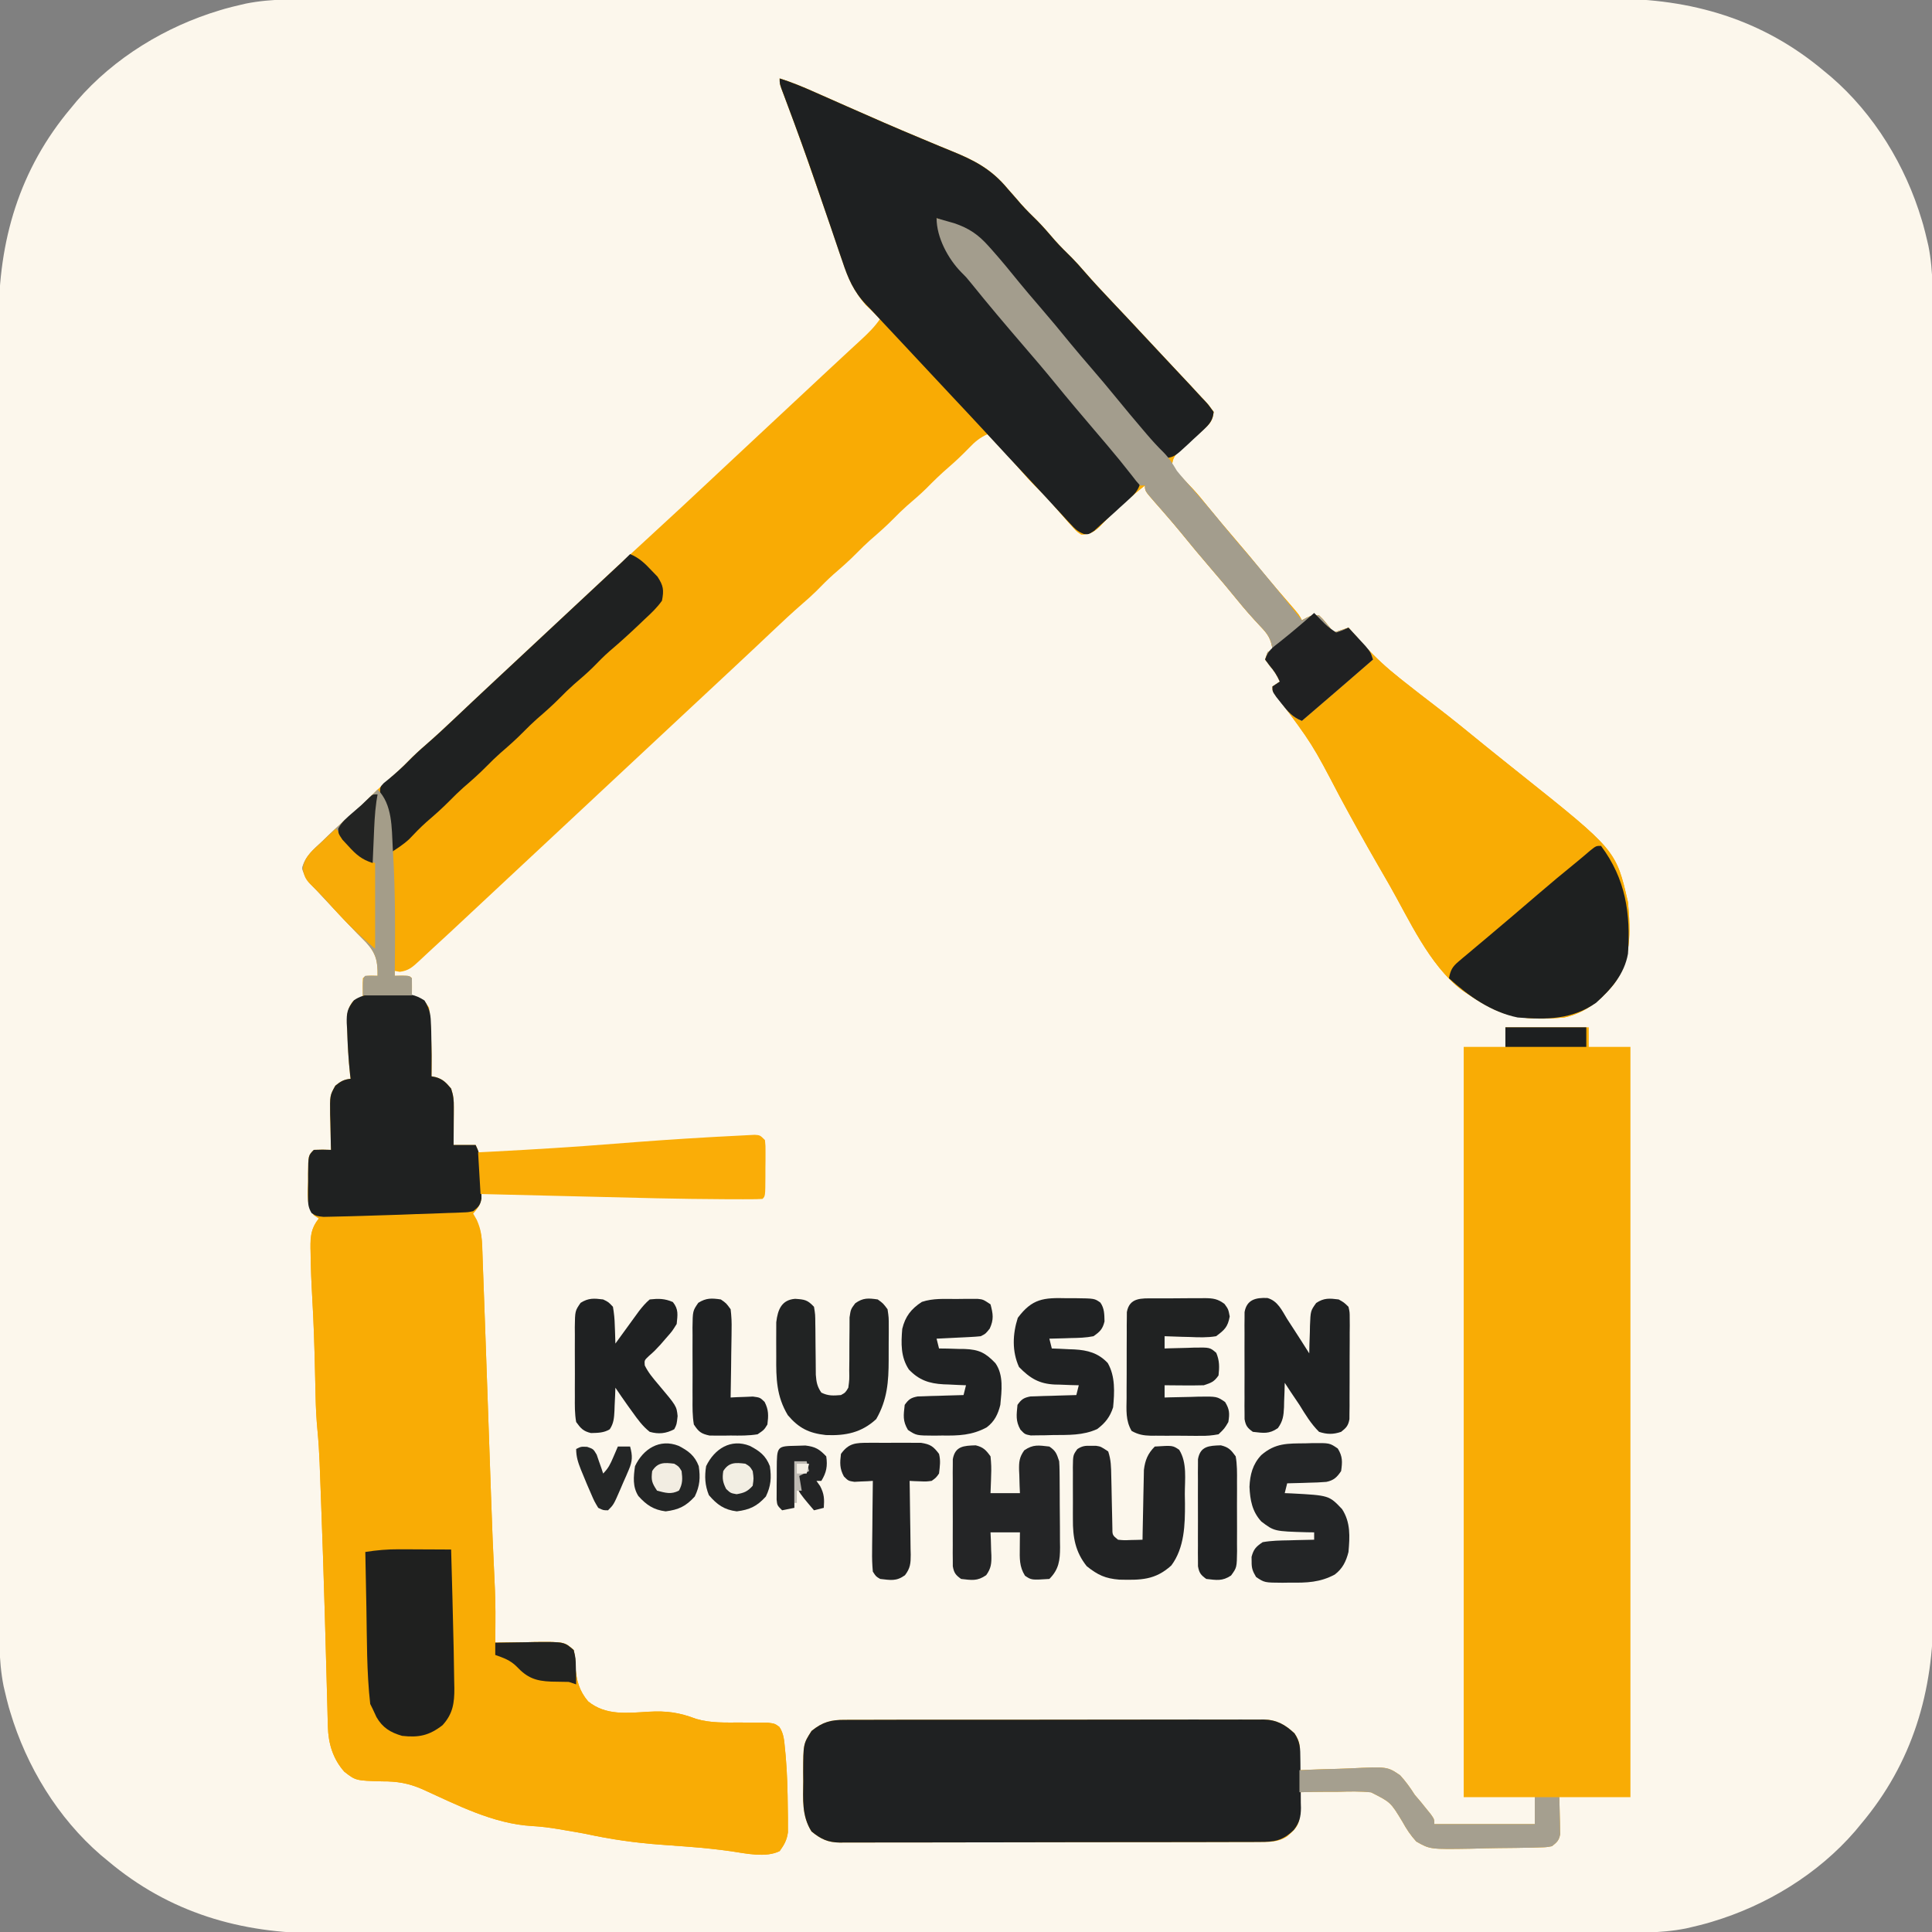
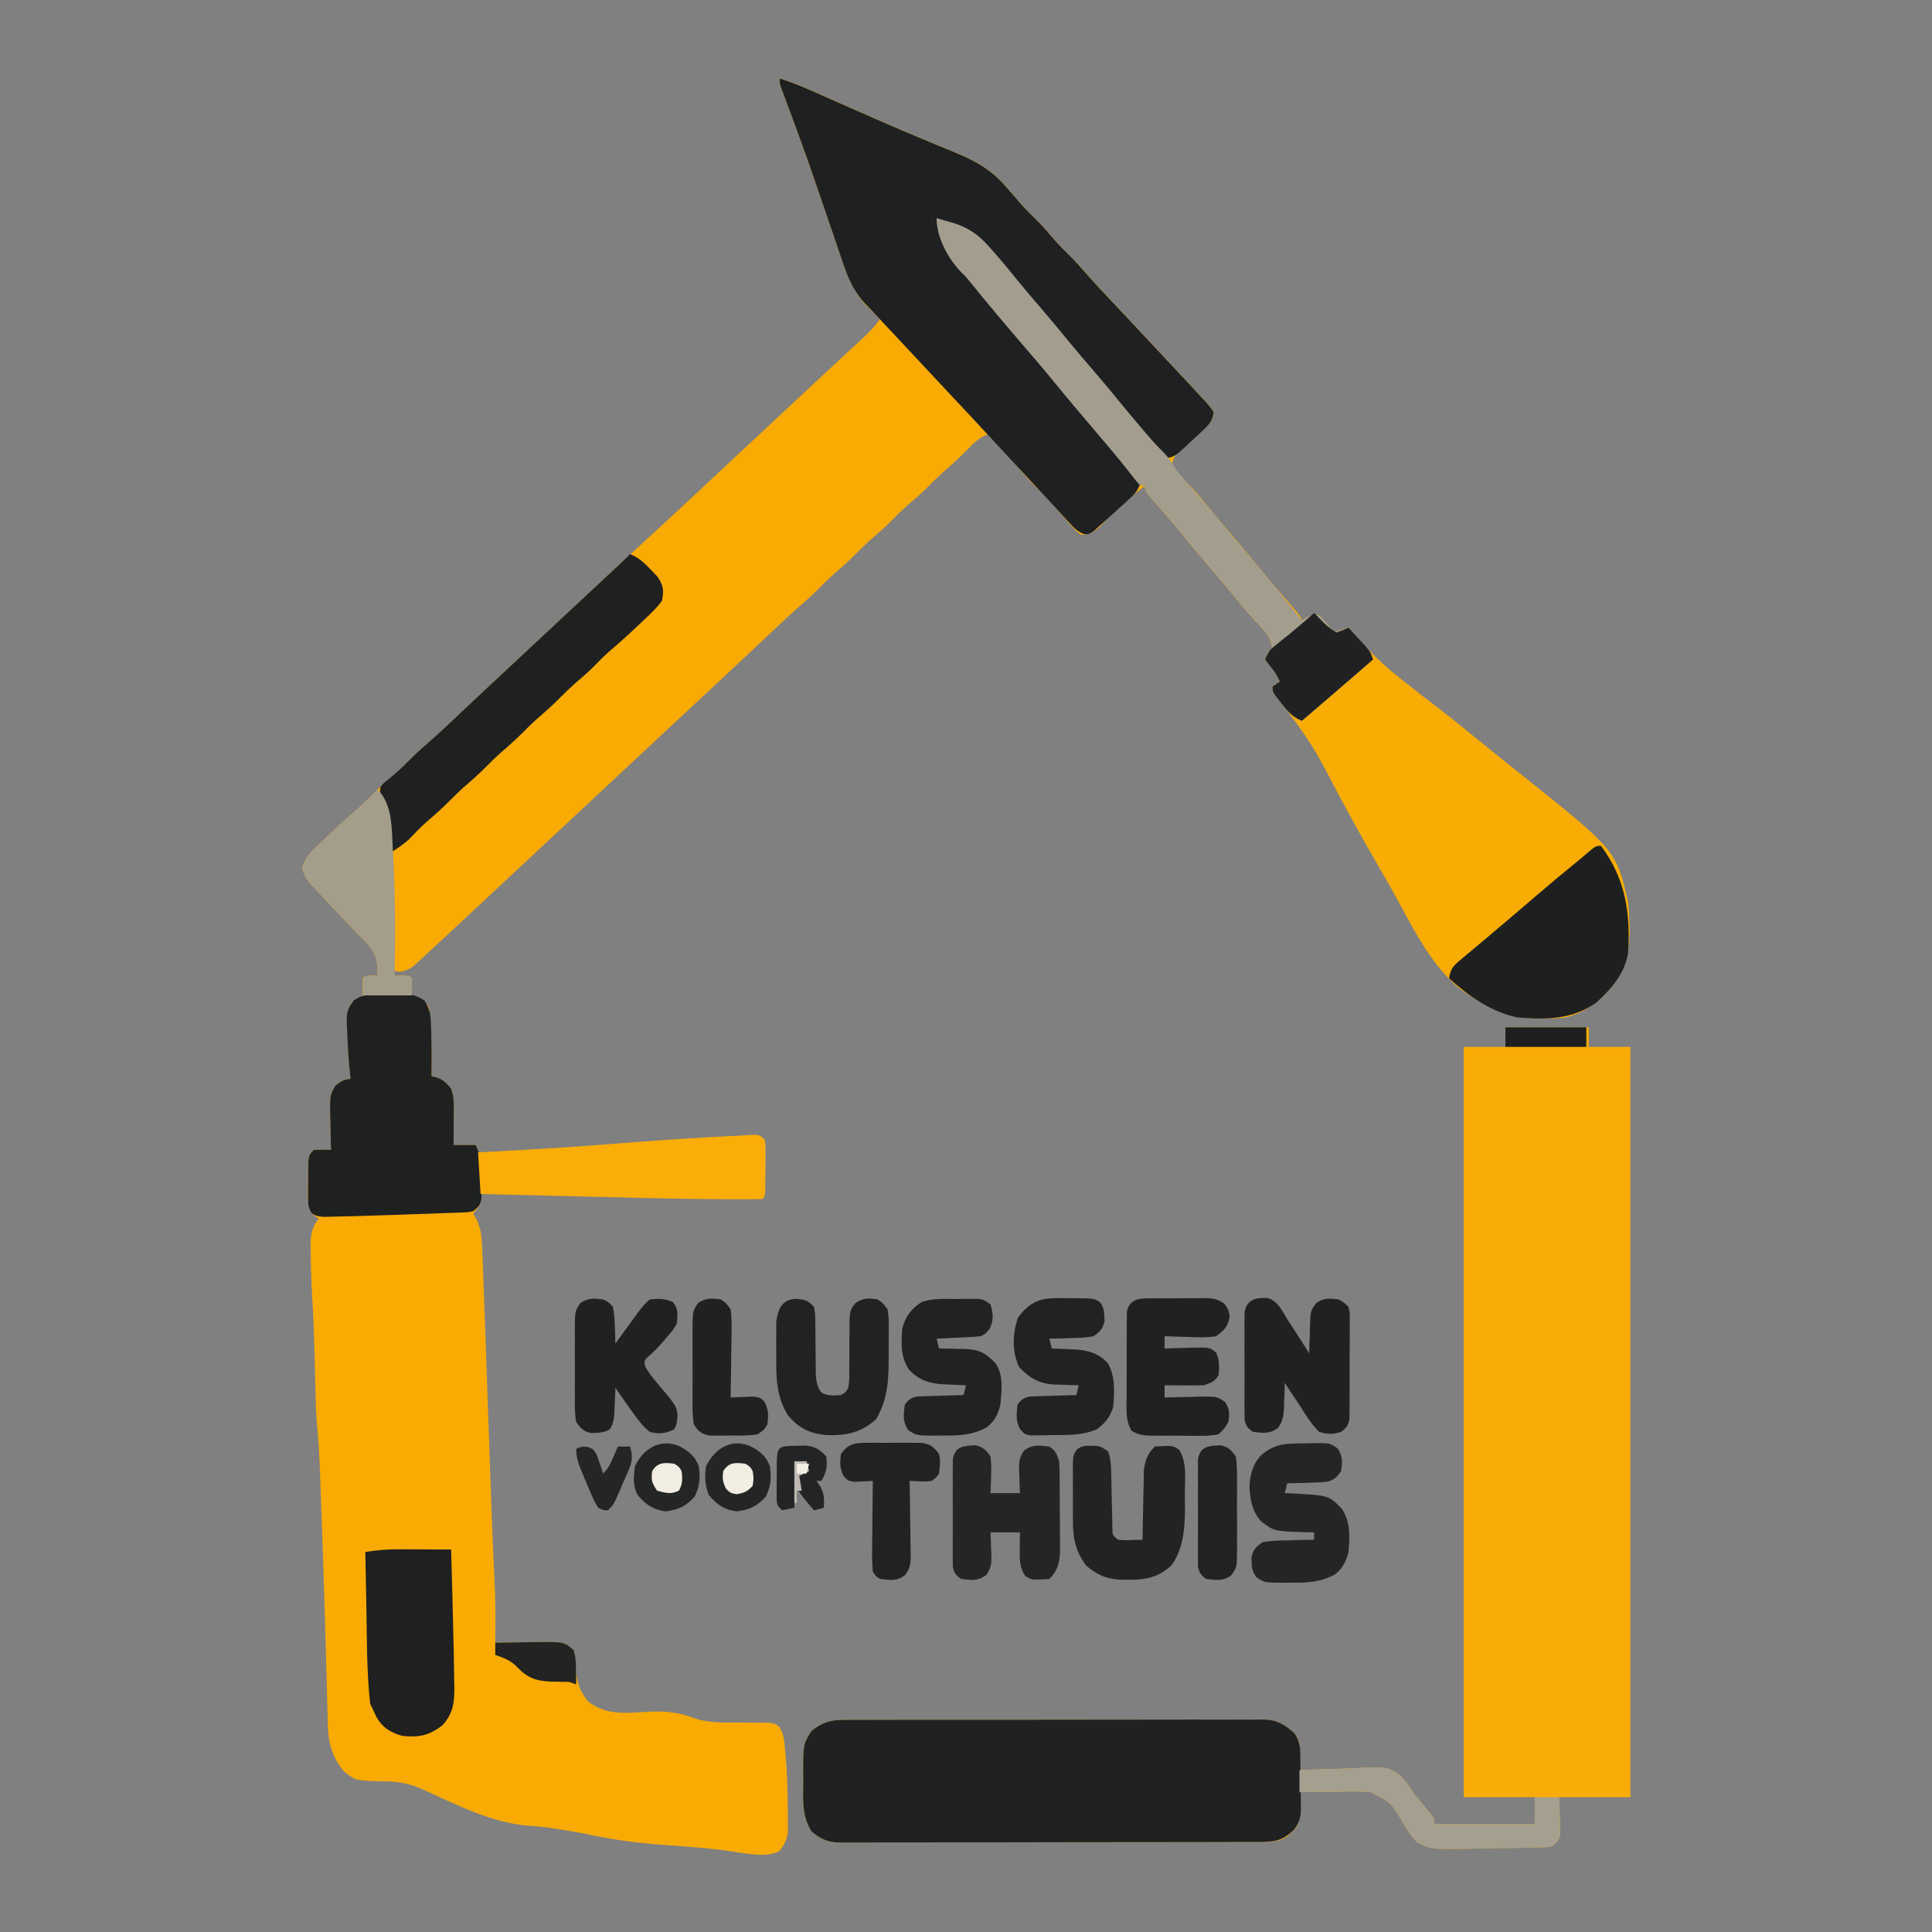
<svg xmlns="http://www.w3.org/2000/svg" version="1.1" width="788" height="788">
  <rect width="100%" height="100%" fill="#808080" stroke="none" />
-   <path d="M0 0 C2.339 -0.004 4.678 -0.008 7.017 -0.014 C12.756 -0.025 18.496 -0.026 24.235 -0.024 C31.115 -0.022 37.995 -0.031 44.876 -0.041 C59.14 -0.06 73.404 -0.066 87.668 -0.067 C98.688 -0.068 109.707 -0.072 120.727 -0.078 C123.903 -0.08 127.079 -0.082 130.254 -0.083 C131.044 -0.084 131.834 -0.084 132.647 -0.085 C154.849 -0.097 177.05 -0.105 199.251 -0.104 C200.088 -0.104 200.925 -0.104 201.786 -0.104 C206.026 -0.104 210.266 -0.104 214.506 -0.103 C215.348 -0.103 216.19 -0.103 217.057 -0.103 C218.76 -0.103 220.463 -0.103 222.165 -0.103 C248.644 -0.102 275.124 -0.117 301.603 -0.144 C331.376 -0.175 361.15 -0.192 390.924 -0.19 C394.102 -0.19 397.28 -0.19 400.458 -0.19 C401.632 -0.19 401.632 -0.19 402.83 -0.19 C415.393 -0.19 427.956 -0.203 440.519 -0.22 C453.158 -0.237 465.797 -0.239 478.437 -0.226 C485.277 -0.219 492.116 -0.219 498.956 -0.236 C505.229 -0.252 511.501 -0.249 517.773 -0.232 C520.031 -0.229 522.29 -0.232 524.548 -0.243 C556.925 -0.393 586.137 8.169 611.128 29.267 C612.543 30.437 612.543 30.437 613.987 31.631 C631.535 46.774 644.329 67.819 650.941 89.955 C651.135 90.607 651.33 91.259 651.531 91.931 C652.121 94.033 652.631 96.142 653.128 98.267 C653.303 99.009 653.478 99.75 653.658 100.514 C655.81 111.29 655.412 122.203 655.395 133.139 C655.399 135.478 655.404 137.817 655.409 140.156 C655.42 145.896 655.422 151.635 655.419 157.375 C655.417 164.255 655.427 171.135 655.436 178.015 C655.455 192.279 655.461 206.543 655.462 220.807 C655.463 231.827 655.467 242.847 655.474 253.867 C655.475 257.042 655.477 260.218 655.479 263.394 C655.48 264.578 655.48 264.578 655.48 265.786 C655.493 287.988 655.5 310.189 655.5 332.391 C655.5 333.227 655.5 334.064 655.499 334.926 C655.499 339.166 655.499 343.405 655.499 347.645 C655.499 348.908 655.499 348.908 655.499 350.197 C655.499 351.899 655.499 353.602 655.499 355.305 C655.497 381.784 655.512 408.263 655.54 434.742 C655.57 464.516 655.588 494.289 655.586 524.063 C655.586 527.241 655.585 530.42 655.585 533.598 C655.585 534.772 655.585 534.772 655.585 535.969 C655.585 548.532 655.598 561.095 655.615 573.658 C655.632 586.297 655.634 598.937 655.621 611.576 C655.614 618.416 655.614 625.256 655.632 632.096 C655.648 638.368 655.645 644.64 655.627 650.912 C655.624 653.171 655.628 655.429 655.639 657.688 C655.789 690.065 647.226 719.277 626.128 744.267 C625.348 745.211 624.568 746.155 623.765 747.127 C608.621 764.674 587.577 777.469 565.441 784.08 C564.789 784.275 564.137 784.47 563.465 784.671 C561.363 785.26 559.254 785.77 557.128 786.267 C556.016 786.53 556.016 786.53 554.881 786.797 C544.105 788.95 533.192 788.551 522.256 788.535 C519.917 788.539 517.578 788.543 515.239 788.549 C509.5 788.56 503.76 788.561 498.021 788.559 C491.141 788.557 484.261 788.566 477.381 788.575 C463.116 788.595 448.852 788.6 434.588 788.602 C423.568 788.602 412.549 788.607 401.529 788.613 C398.353 788.615 395.177 788.617 392.002 788.618 C391.212 788.619 390.423 788.619 389.609 788.62 C367.408 788.632 345.206 788.64 323.005 788.639 C322.168 788.639 321.332 788.639 320.47 788.639 C316.23 788.639 311.99 788.638 307.75 788.638 C306.908 788.638 306.066 788.638 305.199 788.638 C303.496 788.638 301.794 788.638 300.091 788.638 C273.612 788.637 247.133 788.652 220.653 788.679 C190.88 788.71 161.106 788.727 131.332 788.725 C128.154 788.725 124.976 788.725 121.798 788.725 C120.624 788.725 120.624 788.725 119.426 788.725 C106.863 788.725 94.3 788.737 81.737 788.755 C69.098 788.772 56.459 788.774 43.819 788.76 C36.98 788.754 30.14 788.754 23.3 788.771 C17.028 788.787 10.755 788.784 4.483 788.767 C2.225 788.764 -0.034 788.767 -2.292 788.778 C-34.669 788.928 -63.881 780.365 -88.872 759.267 C-90.287 758.098 -90.287 758.098 -91.731 756.904 C-109.279 741.761 -122.073 720.716 -128.684 698.58 C-128.879 697.928 -129.074 697.276 -129.275 696.604 C-129.865 694.502 -130.375 692.393 -130.872 690.267 C-131.047 689.526 -131.222 688.784 -131.402 688.02 C-133.554 677.245 -133.156 666.332 -133.139 655.395 C-133.143 653.056 -133.148 650.717 -133.153 648.379 C-133.164 642.639 -133.166 636.9 -133.163 631.16 C-133.161 624.28 -133.17 617.4 -133.18 610.52 C-133.199 596.256 -133.205 581.992 -133.206 567.728 C-133.207 556.708 -133.211 545.688 -133.217 534.668 C-133.219 531.493 -133.221 528.317 -133.223 525.141 C-133.223 524.351 -133.224 523.562 -133.224 522.748 C-133.236 500.547 -133.244 478.346 -133.243 456.144 C-133.243 455.308 -133.243 454.471 -133.243 453.609 C-133.243 449.369 -133.243 445.13 -133.243 440.89 C-133.243 440.048 -133.243 439.206 -133.243 438.338 C-133.243 436.636 -133.243 434.933 -133.242 433.23 C-133.241 406.751 -133.256 380.272 -133.284 353.793 C-133.314 324.019 -133.331 294.246 -133.33 264.472 C-133.329 261.294 -133.329 258.115 -133.329 254.937 C-133.329 254.155 -133.329 253.372 -133.329 252.566 C-133.329 240.003 -133.342 227.44 -133.359 214.877 C-133.376 202.237 -133.378 189.598 -133.365 176.959 C-133.358 170.119 -133.358 163.279 -133.376 156.439 C-133.391 150.167 -133.388 143.895 -133.371 137.622 C-133.368 135.364 -133.372 133.106 -133.383 130.847 C-133.533 98.47 -124.97 69.258 -103.872 44.267 C-103.092 43.324 -102.312 42.38 -101.509 41.408 C-86.365 23.861 -65.321 11.066 -43.184 4.455 C-42.533 4.26 -41.881 4.065 -41.209 3.864 C-39.107 3.274 -36.998 2.765 -34.872 2.267 C-33.76 2.005 -33.76 2.005 -32.625 1.737 C-21.849 -0.415 -10.936 -0.017 0 0 Z " fill="#FCF7EC" transform="translate(132.872,-0.267)" />
  <path d="M0 0 C4.917 1.538 9.555 3.482 14.254 5.57 C15.056 5.924 15.858 6.277 16.684 6.641 C20.22 8.2 23.754 9.767 27.287 11.332 C37.361 15.794 47.443 20.215 57.621 24.434 C60.117 25.478 62.612 26.523 65.108 27.569 C66.684 28.223 68.264 28.871 69.847 29.51 C79.294 33.325 86.359 36.958 93 45 C94.208 46.376 95.416 47.751 96.625 49.125 C97.184 49.777 97.744 50.43 98.32 51.102 C100.522 53.59 102.881 55.892 105.25 58.219 C107.706 60.719 109.963 63.377 112.25 66.031 C114.45 68.506 116.794 70.807 119.156 73.125 C120.933 74.932 122.594 76.793 124.246 78.715 C127.914 82.933 131.717 87.007 135.562 91.062 C136.978 92.561 138.393 94.06 139.809 95.559 C140.864 96.676 140.864 96.676 141.941 97.816 C146.157 102.288 150.345 106.788 154.535 111.285 C156.954 113.881 159.38 116.472 161.809 119.059 C162.437 119.729 163.065 120.399 163.712 121.089 C164.905 122.362 166.1 123.633 167.295 124.903 C168.876 126.591 170.439 128.293 172 130 C172.51 130.536 173.021 131.072 173.546 131.625 C174.965 133.184 174.965 133.184 177 136 C176.707 139.517 175.245 141.045 172.656 143.312 C171.987 143.913 171.318 144.514 170.629 145.133 C169.21 146.378 167.79 147.622 166.371 148.867 C165.702 149.468 165.033 150.069 164.344 150.688 C163.727 151.228 163.11 151.768 162.475 152.324 C160.783 154.246 160.236 155.457 160 158 C161.791 160.553 161.791 160.553 164.375 163.062 C165.315 164.045 166.252 165.029 167.188 166.016 C167.663 166.514 168.139 167.012 168.629 167.525 C170.653 169.702 172.512 171.998 174.375 174.312 C177.844 178.609 181.394 182.819 185 187 C189.29 191.977 193.487 197.017 197.625 202.121 C201.051 206.274 204.571 210.344 208.104 214.406 C211.894 218.788 211.894 218.788 213 221 C213.598 220.67 214.196 220.34 214.812 220 C217 219 217 219 220 219 C221.605 220.531 221.605 220.531 223.188 222.5 C223.717 223.15 224.247 223.799 224.793 224.469 C225.191 224.974 225.59 225.479 226 226 C227.98 225.34 229.96 224.68 232 224 C232.592 224.664 233.183 225.328 233.793 226.012 C234.583 226.895 235.373 227.778 236.188 228.688 C236.965 229.558 237.742 230.428 238.543 231.324 C243.061 236.244 247.769 240.56 253 244.688 C253.66 245.212 254.32 245.737 255 246.278 C259.115 249.539 263.265 252.75 267.438 255.938 C274.491 261.332 281.359 266.946 288.236 272.563 C290.479 274.39 292.737 276.197 295 278 C296.667 279.333 298.333 280.667 300 282 C300.582 282.463 301.164 282.927 301.764 283.404 C341.163 314.812 341.163 314.812 346 336 C347.114 347.988 347.429 359.681 340.047 369.633 C334.553 376.222 328.502 381.156 320 383 C309.622 383.908 299.391 383.908 290 379 C289.141 378.553 288.283 378.105 287.398 377.645 C284.841 376.203 282.42 374.661 280 373 C279.335 372.545 278.67 372.09 277.984 371.621 C264.817 361.371 256.802 343.152 248.708 328.987 C247.113 326.198 245.508 323.417 243.898 320.637 C238.599 311.459 233.461 302.207 228.438 292.875 C217.225 271.438 217.225 271.438 202.801 252.152 C201 250 201 250 201 248 C202.485 247.01 202.485 247.01 204 246 C202.85 243.413 201.672 241.616 199.812 239.438 C199.214 238.633 198.616 237.829 198 237 C198.33 236.01 198.66 235.02 199 234 C199.66 233.67 200.32 233.34 201 233 C200.499 228.569 199.064 226.556 196 223.375 C192.764 219.92 189.66 216.434 186.688 212.75 C183.196 208.435 179.624 204.203 176 200 C171.711 195.023 167.512 189.987 163.379 184.879 C161.538 182.651 159.674 180.458 157.777 178.277 C157.224 177.641 156.671 177.004 156.102 176.348 C155.008 175.093 153.911 173.841 152.809 172.594 C149 168.22 149 168.22 149 166 C142.247 171.315 136.124 176.709 130.289 183.031 C127.737 185.227 126.361 185.951 123 186 C121.227 184.848 121.227 184.848 119.625 183.062 C119.029 182.414 118.434 181.766 117.82 181.098 C116.919 180.059 116.919 180.059 116 179 C115.13 178.008 115.13 178.008 114.242 176.996 C113.074 175.657 111.91 174.315 110.75 172.969 C109.062 171.07 107.312 169.28 105.5 167.5 C102.499 164.546 99.725 161.454 96.977 158.266 C93.06 153.776 89.018 149.398 85 145 C81.748 146.417 79.686 148.125 77.25 150.688 C74.57 153.442 71.854 156.059 68.938 158.562 C65.727 161.322 62.746 164.231 59.781 167.25 C57.281 169.706 54.623 171.963 51.969 174.25 C50.07 175.938 48.28 177.688 46.5 179.5 C43.462 182.594 40.252 185.421 36.969 188.25 C35.07 189.938 33.28 191.688 31.5 193.5 C28.462 196.594 25.252 199.421 21.969 202.25 C19.494 204.45 17.193 206.794 14.875 209.156 C13.068 210.933 11.207 212.594 9.285 214.246 C5.067 217.914 0.993 221.717 -3.062 225.562 C-4.561 226.978 -6.06 228.393 -7.559 229.809 C-8.304 230.512 -9.048 231.216 -9.816 231.941 C-13.075 235.014 -16.349 238.071 -19.625 241.125 C-20.235 241.694 -20.846 242.263 -21.475 242.85 C-22.702 243.994 -23.93 245.138 -25.157 246.282 C-28.273 249.187 -31.386 252.093 -34.5 255 C-35.75 256.167 -37 257.333 -38.25 258.5 C-39.178 259.366 -39.178 259.366 -40.125 260.25 C-62 280.667 -83.875 301.083 -105.75 321.5 C-106.369 322.078 -106.988 322.655 -107.625 323.25 C-108.874 324.416 -110.122 325.581 -111.371 326.746 C-114.522 329.686 -117.672 332.627 -120.82 335.57 C-136.153 349.899 -136.153 349.899 -142.188 355.422 C-143.866 356.961 -145.536 358.51 -147.188 360.078 C-149.784 362.473 -151.371 363.92 -154.938 364.375 C-155.618 364.251 -156.299 364.127 -157 364 C-157 364.66 -157 365.32 -157 366 C-155.546 365.969 -155.546 365.969 -154.062 365.938 C-151 366 -151 366 -150 367 C-149.959 369.333 -149.958 371.667 -150 374 C-148.824 374.402 -148.824 374.402 -147.625 374.812 C-145 376 -145 376 -143 379 C-142.692 381.508 -142.488 383.921 -142.375 386.438 C-142.337 387.145 -142.299 387.852 -142.26 388.58 C-141.955 394.72 -141.895 400.853 -142 407 C-141.385 407.126 -140.77 407.253 -140.137 407.383 C-137.228 408.223 -135.943 409.722 -134 412 C-133.039 414.883 -132.883 416.677 -132.902 419.668 C-132.906 420.561 -132.909 421.453 -132.912 422.373 C-132.925 423.766 -132.925 423.766 -132.938 425.188 C-132.942 426.128 -132.947 427.068 -132.951 428.037 C-132.963 430.358 -132.981 432.679 -133 435 C-130.03 435 -127.06 435 -124 435 C-121.525 439.949 -121.668 443.572 -121.688 449 C-121.671 449.902 -121.655 450.805 -121.639 451.734 C-121.638 452.606 -121.637 453.477 -121.637 454.375 C-121.634 455.166 -121.631 455.958 -121.628 456.773 C-122.086 459.515 -123.204 460.92 -125 463 C-124.518 463.84 -124.036 464.679 -123.539 465.545 C-121.831 469.379 -121.533 472.103 -121.371 476.286 C-121.339 477.014 -121.308 477.742 -121.275 478.492 C-121.169 480.994 -121.085 483.497 -121 486 C-120.926 487.9 -120.85 489.8 -120.774 491.7 C-120.516 498.273 -120.289 504.847 -120.062 511.422 C-119.977 513.858 -119.891 516.295 -119.805 518.731 C-119.58 525.108 -119.357 531.485 -119.135 537.862 C-118.781 548.05 -118.424 558.238 -118.065 568.425 C-117.941 571.944 -117.819 575.462 -117.698 578.981 C-117.309 590.094 -116.882 601.203 -116.316 612.31 C-116.022 618.147 -115.87 623.967 -115.938 629.812 C-115.942 630.624 -115.947 631.435 -115.951 632.271 C-115.962 634.181 -115.98 636.091 -116 638 C-115.244 637.984 -114.488 637.969 -113.708 637.952 C-110.264 637.89 -106.82 637.851 -103.375 637.812 C-101.59 637.775 -101.59 637.775 -99.77 637.736 C-87.847 637.636 -87.847 637.636 -84 641 C-83.363 644.223 -83.363 644.223 -83.312 648.062 C-82.828 653.54 -81.734 657.661 -78.125 661.938 C-70.919 667.781 -62.324 666.689 -53.456 666.16 C-46.115 665.748 -40.971 666.453 -34.123 669.061 C-28.198 670.843 -22.079 670.559 -15.938 670.562 C-13.363 670.571 -10.789 670.593 -8.215 670.629 C-7.092 670.63 -5.969 670.63 -4.812 670.631 C-2 671 -2 671 -0.157 672.316 C1.767 675.116 1.873 678.265 2.188 681.562 C2.266 682.331 2.344 683.1 2.425 683.891 C3.078 691.188 3.246 698.49 3.312 705.812 C3.33 706.939 3.348 708.066 3.366 709.227 C3.365 710.826 3.365 710.826 3.363 712.457 C3.366 713.406 3.369 714.354 3.372 715.331 C2.928 718.519 1.875 720.406 0 723 C-5.633 725.817 -13.791 723.959 -19.77 723.078 C-25.441 722.279 -31.102 721.69 -36.812 721.254 C-37.563 721.196 -38.314 721.138 -39.088 721.079 C-42.162 720.845 -45.236 720.617 -48.312 720.398 C-58.78 719.646 -68.731 718.24 -79 716 C-81.952 715.439 -84.911 714.93 -87.875 714.438 C-89.007 714.241 -89.007 714.241 -90.163 714.041 C-93.769 713.436 -97.244 712.987 -100.902 712.789 C-116.891 711.863 -131.378 704.261 -145.781 697.741 C-151.402 695.302 -156.028 694.525 -162.125 694.562 C-172.9 694.262 -172.9 694.262 -177.59 690.598 C-182.213 685.36 -184.086 679.124 -184.265 672.258 C-184.299 671.066 -184.333 669.874 -184.367 668.646 C-184.399 667.342 -184.432 666.039 -184.465 664.695 C-184.502 663.319 -184.54 661.942 -184.579 660.566 C-184.66 657.622 -184.739 654.677 -184.816 651.733 C-185.019 643.992 -185.241 636.252 -185.461 628.512 C-185.483 627.731 -185.505 626.951 -185.528 626.147 C-185.965 610.741 -186.485 595.339 -187.062 579.938 C-187.103 578.837 -187.143 577.737 -187.184 576.603 C-187.298 573.494 -187.416 570.386 -187.535 567.277 C-187.567 566.391 -187.6 565.504 -187.633 564.59 C-187.809 560.174 -188.092 555.791 -188.511 551.391 C-188.955 546.743 -189.19 542.131 -189.281 537.465 C-189.3 536.702 -189.318 535.939 -189.337 535.153 C-189.395 532.748 -189.448 530.343 -189.5 527.938 C-189.725 517.695 -190.047 507.478 -190.649 497.25 C-190.991 491.396 -191.213 485.553 -191.25 479.688 C-191.281 478.37 -191.281 478.37 -191.312 477.025 C-191.342 472.157 -191.127 468.991 -188 465 C-188.978 464.354 -188.978 464.354 -189.977 463.695 C-193.181 459.427 -192.501 455.06 -192.375 449.875 C-192.374 448.861 -192.372 447.846 -192.371 446.801 C-192.281 439.281 -192.281 439.281 -190 437 C-186.375 436.875 -186.375 436.875 -183 437 C-183.021 436.329 -183.042 435.659 -183.063 434.968 C-183.147 431.916 -183.199 428.865 -183.25 425.812 C-183.284 424.757 -183.317 423.702 -183.352 422.615 C-183.45 414.81 -183.45 414.81 -181.234 410.824 C-179.053 409.043 -177.775 408.297 -175 408 C-175.072 407.415 -175.144 406.83 -175.219 406.227 C-175.89 400.014 -176.192 393.807 -176.312 387.562 C-176.342 386.781 -176.372 386 -176.402 385.196 C-176.44 381.528 -176.334 379.447 -174.105 376.465 C-172 375 -172 375 -170 375 C-170.021 373.701 -170.041 372.401 -170.062 371.062 C-170.084 369.708 -170.071 368.352 -170 367 C-169 366 -169 366 -166.438 365.938 C-165.633 365.958 -164.829 365.979 -164 366 C-163.904 360.064 -164.607 356.878 -168.625 352.438 C-169.891 351.141 -171.159 349.846 -172.444 348.568 C-174.934 346.059 -177.338 343.469 -179.751 340.887 C-181.058 339.49 -182.368 338.097 -183.682 336.709 C-185.468 334.818 -187.234 332.91 -189 331 C-189.516 330.47 -190.033 329.939 -190.564 329.393 C-192.721 327.06 -193.946 325.198 -194.781 322.121 C-193.54 317.162 -190.154 314.486 -186.5 311.062 C-185.804 310.385 -185.108 309.708 -184.391 309.01 C-180.307 305.066 -176.101 301.285 -171.793 297.59 C-169.953 295.958 -168.222 294.255 -166.5 292.5 C-163.462 289.406 -160.252 286.579 -156.969 283.75 C-154.494 281.55 -152.193 279.206 -149.875 276.844 C-148.068 275.067 -146.207 273.406 -144.285 271.754 C-140.067 268.086 -135.993 264.283 -131.938 260.438 C-130.439 259.022 -128.94 257.607 -127.441 256.191 C-126.324 255.136 -126.324 255.136 -125.184 254.059 C-121.925 250.986 -118.651 247.929 -115.375 244.875 C-114.765 244.306 -114.154 243.737 -113.525 243.15 C-112.298 242.006 -111.07 240.862 -109.843 239.718 C-106.727 236.813 -103.614 233.907 -100.5 231 C-99.25 229.833 -98 228.667 -96.75 227.5 C-96.131 226.923 -95.513 226.345 -94.875 225.75 C-93 224 -91.125 222.25 -89.25 220.5 C-88.631 219.922 -88.012 219.345 -87.374 218.749 C-86.127 217.585 -84.879 216.421 -83.632 215.257 C-80.468 212.304 -77.305 209.351 -74.145 206.395 C-67.442 200.128 -60.716 193.888 -53.945 187.695 C-44.582 179.127 -35.296 170.48 -26.043 161.793 C-20.327 156.427 -14.592 151.081 -8.859 145.734 C-5.739 142.823 -2.619 139.912 0.5 137 C1.75 135.833 3 134.667 4.25 133.5 C4.869 132.923 5.487 132.345 6.125 131.75 C11.75 126.5 11.75 126.5 13.628 124.748 C14.869 123.589 16.109 122.431 17.349 121.272 C20.614 118.221 23.887 115.179 27.172 112.148 C27.854 111.517 28.537 110.885 29.24 110.234 C30.546 109.026 31.855 107.82 33.166 106.617 C36.084 103.913 38.764 101.322 41 98 C40.469 97.504 39.938 97.007 39.391 96.496 C38.684 95.817 37.978 95.137 37.25 94.438 C36.554 93.776 35.858 93.115 35.141 92.434 C29.144 85.616 26.713 77.086 23.789 68.66 C23.294 67.251 22.799 65.842 22.302 64.433 C21 60.731 19.706 57.026 18.413 53.32 C16.355 47.423 14.283 41.531 12.214 35.637 C11.502 33.607 10.792 31.575 10.084 29.543 C7.45 22.01 4.729 14.519 1.855 7.074 C0 2.215 0 2.215 0 0 Z " fill="#F9AB04" transform="translate(318,32)" />
  <path d="M0 0 C11.22 0 22.44 0 34 0 C34 2.64 34 5.28 34 8 C39.61 8 45.22 8 51 8 C51 108.98 51 209.96 51 314 C41.43 314 31.86 314 22 314 C22.118 319.46 22.118 319.46 22.27 324.919 C22.282 325.943 22.282 325.943 22.293 326.988 C22.309 327.685 22.324 328.381 22.341 329.099 C21.882 331.656 21.028 332.399 19 334 C16.726 334.428 16.726 334.428 14.029 334.499 C12.511 334.547 12.511 334.547 10.963 334.596 C9.869 334.612 8.775 334.628 7.648 334.645 C5.956 334.674 5.956 334.674 4.228 334.704 C1.836 334.736 -0.556 334.76 -2.949 334.776 C-6.592 334.812 -10.229 334.918 -13.871 335.025 C-30.714 335.299 -30.714 335.299 -36.339 332.103 C-38.685 329.528 -40.323 327.05 -42 324 C-46.81 316.058 -46.81 316.058 -54.801 312.038 C-59.227 311.568 -63.621 311.677 -68.062 311.812 C-69.611 311.819 -71.16 311.821 -72.709 311.818 C-76.475 311.822 -80.235 311.892 -84 312 C-83.974 312.824 -83.948 313.648 -83.921 314.498 C-83.901 315.579 -83.88 316.66 -83.859 317.773 C-83.833 318.845 -83.807 319.917 -83.78 321.021 C-84.118 325.595 -85.577 327.044 -89 330 C-92.625 332.402 -96.219 332.286 -100.426 332.267 C-101.177 332.272 -101.927 332.276 -102.7 332.281 C-105.217 332.294 -107.733 332.292 -110.25 332.291 C-112.053 332.297 -113.857 332.303 -115.66 332.311 C-120.561 332.329 -125.462 332.333 -130.363 332.335 C-134.453 332.336 -138.544 332.344 -142.634 332.351 C-152.285 332.367 -161.935 332.372 -171.585 332.371 C-181.542 332.369 -191.498 332.391 -201.455 332.422 C-210.002 332.448 -218.549 332.459 -227.096 332.458 C-232.201 332.457 -237.307 332.463 -242.412 332.484 C-247.214 332.503 -252.015 332.504 -256.817 332.489 C-258.578 332.487 -260.34 332.492 -262.102 332.504 C-264.508 332.519 -266.913 332.51 -269.32 332.494 C-270.016 332.505 -270.711 332.515 -271.428 332.526 C-276.379 332.456 -279.193 331.106 -283 328 C-287.036 321.666 -286.446 314.812 -286.375 307.5 C-286.392 305.704 -286.392 305.704 -286.41 303.871 C-286.372 292.292 -286.372 292.292 -283 287 C-278.508 283.339 -274.997 282.418 -269.34 282.485 C-268.589 282.478 -267.837 282.471 -267.063 282.464 C-264.555 282.446 -262.047 282.456 -259.539 282.467 C-257.737 282.459 -255.935 282.451 -254.132 282.44 C-249.244 282.418 -244.356 282.421 -239.467 282.43 C-235.384 282.435 -231.301 282.428 -227.218 282.42 C-217.585 282.403 -207.952 282.407 -198.319 282.424 C-188.385 282.441 -178.451 282.425 -168.517 282.392 C-159.984 282.366 -151.45 282.358 -142.917 282.367 C-137.822 282.372 -132.727 282.37 -127.633 282.349 C-122.842 282.331 -118.051 282.337 -113.26 282.361 C-111.503 282.366 -109.747 282.363 -107.991 282.35 C-105.589 282.334 -103.189 282.349 -100.787 282.372 C-100.095 282.36 -99.404 282.348 -98.691 282.336 C-93.267 282.439 -89.853 284.381 -86 288 C-83.649 291.527 -83.786 293.029 -83.875 297.188 C-83.893 298.274 -83.911 299.361 -83.93 300.48 C-83.953 301.312 -83.976 302.143 -84 303 C-82.896 302.948 -81.792 302.895 -80.655 302.841 C-76.524 302.659 -72.393 302.545 -68.259 302.451 C-66.477 302.401 -64.695 302.333 -62.914 302.246 C-48.154 301.543 -48.154 301.543 -42.929 305.077 C-40.648 307.601 -38.809 310.124 -37 313 C-36.142 314.047 -35.27 315.082 -34.371 316.094 C-33.414 317.285 -33.414 317.285 -32.438 318.5 C-31.776 319.315 -31.115 320.129 -30.434 320.969 C-29 323 -29 323 -29 325 C-15.47 325 -1.94 325 12 325 C12 321.37 12 317.74 12 314 C2.43 314 -7.14 314 -17 314 C-17 213.02 -17 112.04 -17 8 C-11.39 8 -5.78 8 0 8 C0 5.36 0 2.72 0 0 Z " fill="#F9AC05" transform="translate(614,419)" />
  <path d="M0 0 C4.917 1.538 9.555 3.482 14.254 5.57 C15.056 5.924 15.858 6.277 16.684 6.641 C20.22 8.2 23.754 9.767 27.287 11.332 C37.361 15.794 47.443 20.215 57.621 24.434 C60.117 25.478 62.612 26.523 65.108 27.569 C66.684 28.223 68.264 28.871 69.847 29.51 C79.294 33.325 86.359 36.958 93 45 C94.208 46.376 95.416 47.751 96.625 49.125 C97.184 49.777 97.744 50.43 98.32 51.102 C100.522 53.59 102.881 55.892 105.25 58.219 C107.706 60.719 109.963 63.377 112.25 66.031 C114.45 68.506 116.794 70.807 119.156 73.125 C120.933 74.932 122.594 76.793 124.246 78.715 C127.914 82.933 131.717 87.007 135.562 91.062 C136.978 92.561 138.393 94.06 139.809 95.559 C140.864 96.676 140.864 96.676 141.941 97.816 C146.157 102.288 150.345 106.788 154.535 111.285 C156.954 113.881 159.38 116.472 161.809 119.059 C162.437 119.729 163.065 120.399 163.712 121.089 C164.905 122.362 166.1 123.633 167.295 124.903 C168.876 126.591 170.439 128.293 172 130 C172.51 130.536 173.021 131.072 173.546 131.625 C174.965 133.184 174.965 133.184 177 136 C176.707 139.517 175.245 141.045 172.656 143.312 C171.987 143.913 171.318 144.514 170.629 145.133 C169.21 146.378 167.79 147.622 166.371 148.867 C165.702 149.468 165.033 150.069 164.344 150.688 C163.727 151.228 163.11 151.768 162.475 152.324 C160.783 154.246 160.236 155.457 160 158 C161.791 160.553 161.791 160.553 164.375 163.062 C165.315 164.045 166.252 165.029 167.188 166.016 C167.663 166.514 168.139 167.012 168.629 167.525 C170.653 169.702 172.512 171.998 174.375 174.312 C177.844 178.609 181.394 182.819 185 187 C189.29 191.977 193.487 197.017 197.625 202.121 C201.051 206.274 204.571 210.344 208.104 214.406 C211.894 218.788 211.894 218.788 213 221 C213.598 220.67 214.196 220.34 214.812 220 C217 219 217 219 220 219 C221.605 220.531 221.605 220.531 223.188 222.5 C223.717 223.15 224.247 223.799 224.793 224.469 C225.191 224.974 225.59 225.479 226 226 C227.98 225.34 229.96 224.68 232 224 C232.592 224.664 233.183 225.328 233.793 226.012 C234.583 226.895 235.373 227.778 236.188 228.688 C236.965 229.558 237.742 230.428 238.543 231.324 C243.061 236.244 247.769 240.56 253 244.688 C253.66 245.212 254.32 245.737 255 246.278 C259.115 249.539 263.265 252.75 267.438 255.938 C274.491 261.332 281.359 266.946 288.236 272.563 C290.479 274.39 292.737 276.197 295 278 C296.667 279.333 298.333 280.667 300 282 C300.582 282.463 301.164 282.927 301.764 283.404 C341.163 314.812 341.163 314.812 346 336 C347.114 347.988 347.429 359.681 340.047 369.633 C334.553 376.222 328.502 381.156 320 383 C309.622 383.908 299.391 383.908 290 379 C289.141 378.553 288.283 378.105 287.398 377.645 C284.841 376.203 282.42 374.661 280 373 C279.335 372.545 278.67 372.09 277.984 371.621 C264.817 361.371 256.802 343.152 248.708 328.987 C247.113 326.198 245.508 323.417 243.898 320.637 C238.599 311.459 233.461 302.207 228.438 292.875 C217.225 271.438 217.225 271.438 202.801 252.152 C201 250 201 250 201 248 C201.99 247.34 202.98 246.68 204 246 C202.85 243.413 201.672 241.616 199.812 239.438 C199.214 238.633 198.616 237.829 198 237 C198.33 236.01 198.66 235.02 199 234 C199.66 233.67 200.32 233.34 201 233 C200.499 228.569 199.064 226.556 196 223.375 C192.764 219.92 189.66 216.434 186.688 212.75 C183.196 208.435 179.624 204.203 176 200 C171.711 195.023 167.512 189.987 163.379 184.879 C161.538 182.651 159.674 180.458 157.777 178.277 C157.224 177.641 156.671 177.004 156.102 176.348 C155.008 175.093 153.911 173.841 152.809 172.594 C149 168.22 149 168.22 149 166 C142.247 171.315 136.124 176.709 130.289 183.031 C127.737 185.227 126.361 185.951 123 186 C121.227 184.848 121.227 184.848 119.625 183.062 C119.029 182.414 118.434 181.766 117.82 181.098 C117.22 180.405 116.619 179.713 116 179 C115.13 178.008 115.13 178.008 114.242 176.996 C113.074 175.657 111.91 174.315 110.75 172.969 C108.55 170.494 106.206 168.193 103.844 165.875 C102.067 164.068 100.406 162.207 98.754 160.285 C95.086 156.067 91.283 151.993 87.438 147.938 C86.022 146.439 84.607 144.94 83.191 143.441 C82.488 142.696 81.784 141.952 81.059 141.184 C77.986 137.925 74.929 134.651 71.875 131.375 C71.306 130.765 70.737 130.154 70.15 129.525 C69.006 128.298 67.862 127.07 66.718 125.843 C64.397 123.353 62.075 120.865 59.753 118.378 C58.59 117.132 57.427 115.886 56.265 114.64 C53.265 111.424 50.262 108.212 47.254 105.004 C46.636 104.344 46.018 103.684 45.381 103.004 C44.215 101.759 43.049 100.516 41.881 99.273 C40.827 98.148 39.78 97.016 38.739 95.878 C37.618 94.667 36.475 93.476 35.308 92.31 C30.147 86.919 27.863 81.482 25.547 74.461 C25.164 73.353 24.782 72.246 24.387 71.105 C23.158 67.534 21.954 63.955 20.75 60.375 C19.911 57.925 19.07 55.477 18.227 53.028 C16.975 49.39 15.723 45.751 14.479 42.11 C10.808 31.374 6.926 20.727 2.946 10.103 C2.548 9.033 2.149 7.962 1.738 6.859 C1.398 5.957 1.058 5.054 0.708 4.124 C0 2 0 2 0 0 Z " fill="#F9AC04" transform="translate(318,32)" />
-   <path d="M0 0 C3.216 4.997 4.51 8.285 4.691 14.349 C4.719 15.072 4.746 15.795 4.774 16.541 C4.833 18.151 4.883 19.762 4.927 21.374 C5.004 24.149 5.11 26.922 5.222 29.696 C5.484 36.27 5.711 42.846 5.938 49.422 C6.023 51.858 6.109 54.295 6.195 56.731 C6.42 63.108 6.643 69.485 6.865 75.862 C7.219 86.05 7.576 96.238 7.935 106.425 C8.059 109.944 8.181 113.462 8.302 116.981 C8.691 128.094 9.118 139.203 9.684 150.31 C9.978 156.147 10.13 161.967 10.062 167.812 C10.058 168.624 10.053 169.435 10.049 170.271 C10.038 172.181 10.02 174.091 10 176 C11.134 175.976 11.134 175.976 12.292 175.952 C15.736 175.89 19.18 175.851 22.625 175.812 C23.815 175.787 25.005 175.762 26.23 175.736 C38.153 175.636 38.153 175.636 42 179 C42.637 182.223 42.637 182.223 42.688 186.062 C43.172 191.54 44.266 195.661 47.875 199.938 C55.081 205.781 63.676 204.689 72.544 204.16 C79.885 203.748 85.029 204.453 91.877 207.061 C97.802 208.843 103.921 208.559 110.062 208.562 C112.637 208.571 115.211 208.593 117.785 208.629 C118.908 208.63 120.031 208.63 121.188 208.631 C124 209 124 209 125.843 210.316 C127.767 213.116 127.873 216.265 128.188 219.562 C128.266 220.331 128.344 221.1 128.425 221.891 C129.078 229.188 129.246 236.49 129.312 243.812 C129.33 244.939 129.348 246.066 129.366 247.227 C129.365 248.826 129.365 248.826 129.363 250.457 C129.366 251.406 129.369 252.354 129.372 253.331 C128.928 256.519 127.875 258.406 126 261 C120.367 263.817 112.209 261.959 106.23 261.078 C100.559 260.279 94.898 259.69 89.188 259.254 C88.437 259.196 87.686 259.138 86.912 259.079 C83.838 258.845 80.764 258.617 77.688 258.398 C67.22 257.646 57.269 256.24 47 254 C44.048 253.439 41.089 252.93 38.125 252.438 C36.993 252.241 36.993 252.241 35.837 252.041 C32.231 251.436 28.756 250.987 25.098 250.789 C9.109 249.863 -5.378 242.261 -19.781 235.741 C-25.402 233.302 -30.028 232.525 -36.125 232.562 C-46.9 232.262 -46.9 232.262 -51.59 228.598 C-56.213 223.36 -58.086 217.124 -58.265 210.258 C-58.299 209.066 -58.333 207.874 -58.367 206.646 C-58.399 205.342 -58.432 204.039 -58.465 202.695 C-58.502 201.319 -58.54 199.942 -58.579 198.566 C-58.66 195.622 -58.739 192.677 -58.816 189.733 C-59.019 181.992 -59.241 174.252 -59.461 166.512 C-59.483 165.731 -59.505 164.951 -59.528 164.147 C-59.965 148.741 -60.485 133.339 -61.062 117.938 C-61.103 116.837 -61.143 115.737 -61.184 114.603 C-61.298 111.494 -61.416 108.386 -61.535 105.277 C-61.567 104.391 -61.6 103.504 -61.633 102.59 C-61.809 98.174 -62.092 93.791 -62.511 89.391 C-62.955 84.743 -63.19 80.131 -63.281 75.465 C-63.3 74.702 -63.318 73.939 -63.337 73.153 C-63.395 70.748 -63.448 68.343 -63.5 65.938 C-63.725 55.694 -64.046 45.475 -64.645 35.246 C-64.985 29.414 -65.244 23.592 -65.312 17.75 C-65.342 16.88 -65.371 16.01 -65.4 15.113 C-65.454 9.646 -64.949 6.148 -61 2 C-58.531 1.23 -58.531 1.23 -55.5 1.188 C-54.266 1.151 -53.033 1.115 -51.762 1.078 C-50.668 1.064 -50.668 1.064 -49.552 1.049 C-46.539 0.991 -43.531 0.864 -40.52 0.734 C-27.008 0.166 -13.522 -0.15 0 0 Z " fill="#F9AC05" transform="translate(192,494)" />
  <path d="M0 0 C4.917 1.538 9.555 3.482 14.254 5.57 C15.056 5.924 15.858 6.277 16.684 6.641 C20.22 8.2 23.754 9.767 27.287 11.332 C37.361 15.794 47.443 20.215 57.621 24.434 C60.117 25.478 62.612 26.523 65.108 27.569 C66.684 28.223 68.264 28.871 69.847 29.51 C79.294 33.325 86.359 36.958 93 45 C94.208 46.376 95.416 47.751 96.625 49.125 C97.184 49.777 97.744 50.43 98.32 51.102 C100.522 53.59 102.881 55.892 105.25 58.219 C107.706 60.719 109.963 63.377 112.25 66.031 C114.45 68.506 116.794 70.807 119.156 73.125 C120.933 74.932 122.594 76.793 124.246 78.715 C127.914 82.933 131.717 87.007 135.562 91.062 C136.978 92.561 138.393 94.06 139.809 95.559 C140.864 96.676 140.864 96.676 141.941 97.816 C146.157 102.288 150.345 106.788 154.535 111.285 C156.954 113.881 159.38 116.472 161.809 119.059 C162.437 119.729 163.065 120.399 163.712 121.089 C164.905 122.362 166.1 123.633 167.295 124.903 C168.876 126.591 170.439 128.293 172 130 C172.51 130.536 173.021 131.072 173.546 131.625 C174.965 133.184 174.965 133.184 177 136 C176.699 139.471 175.248 141.092 172.762 143.418 C172.106 144.032 171.451 144.646 170.775 145.279 C170.086 145.909 169.397 146.539 168.688 147.188 C168.01 147.829 167.333 148.47 166.635 149.131 C161.066 154.286 161.066 154.286 157 155 C150.323 147.353 143.693 139.689 137.301 131.801 C134.619 128.537 131.879 125.327 129.125 122.125 C128.618 121.535 128.111 120.946 127.588 120.338 C127.081 119.748 126.574 119.159 126.051 118.551 C119.806 111.29 113.604 103.994 107.562 96.562 C103.612 91.707 99.549 86.956 95.461 82.216 C91.501 77.613 87.648 72.937 83.84 68.207 C82.929 67.115 82.929 67.115 82 66 C81.582 65.471 81.165 64.943 80.734 64.398 C77.943 62.148 74.632 61.068 71.312 59.812 C70.611 59.54 69.909 59.267 69.186 58.986 C67.46 58.317 65.73 57.658 64 57 C67.481 68.277 71.532 75.545 80 84 C81.503 85.771 82.983 87.563 84.438 89.375 C87.704 93.416 91.013 97.413 94.375 101.375 C94.835 101.917 95.295 102.46 95.769 103.019 C97.178 104.68 98.589 106.34 100 108 C105.192 114.109 110.381 120.215 115.438 126.438 C119.843 131.848 124.38 137.137 128.93 142.426 C131.968 145.959 134.988 149.507 138 153.062 C138.445 153.586 138.889 154.11 139.347 154.65 C140.57 156.095 141.785 157.548 143 159 C144.176 160.297 144.176 160.297 145.375 161.621 C147 164 147 164 146.802 165.942 C145.847 168.393 144.734 169.543 142.797 171.312 C141.82 172.214 141.82 172.214 140.824 173.133 C140.14 173.749 139.455 174.365 138.75 175 C137.746 175.924 137.746 175.924 136.723 176.867 C134.832 178.598 132.919 180.301 131 182 C130.098 182.825 129.195 183.65 128.266 184.5 C126 186 126 186 124.071 185.799 C121.571 184.834 120.408 183.683 118.602 181.711 C117.964 181.024 117.327 180.337 116.671 179.63 C115.996 178.886 115.321 178.142 114.625 177.375 C113.919 176.61 113.213 175.846 112.485 175.058 C111.026 173.477 109.569 171.893 108.116 170.306 C105.591 167.554 103.04 164.827 100.486 162.102 C95.162 156.422 89.878 150.705 84.604 144.979 C79.368 139.302 74.079 133.674 68.793 128.043 C64.592 123.567 60.401 119.08 56.215 114.59 C53.233 111.392 50.249 108.197 47.258 105.008 C46.639 104.347 46.02 103.687 45.383 103.006 C44.217 101.761 43.049 100.516 41.881 99.273 C40.827 98.147 39.779 97.016 38.739 95.878 C37.618 94.667 36.475 93.476 35.308 92.31 C30.147 86.919 27.863 81.482 25.547 74.461 C25.164 73.353 24.782 72.246 24.387 71.105 C23.158 67.534 21.954 63.955 20.75 60.375 C19.911 57.925 19.07 55.477 18.227 53.028 C16.975 49.39 15.723 45.751 14.479 42.11 C10.808 31.374 6.926 20.727 2.946 10.103 C2.548 9.033 2.149 7.962 1.738 6.859 C1.398 5.957 1.058 5.054 0.708 4.124 C0 2 0 2 0 0 Z " fill="#1E2021" transform="translate(318,32)" />
  <path d="M0 0 C0.752 -0.007 1.503 -0.014 2.277 -0.021 C4.786 -0.039 7.293 -0.029 9.801 -0.019 C11.603 -0.026 13.406 -0.035 15.208 -0.045 C20.096 -0.067 24.985 -0.064 29.873 -0.056 C33.956 -0.05 38.039 -0.058 42.122 -0.065 C51.755 -0.082 61.388 -0.078 71.022 -0.062 C80.956 -0.045 90.889 -0.061 100.823 -0.093 C109.357 -0.12 117.89 -0.127 126.424 -0.118 C131.518 -0.114 136.613 -0.116 141.707 -0.136 C146.499 -0.155 151.289 -0.149 156.08 -0.124 C157.837 -0.119 159.593 -0.123 161.349 -0.135 C163.752 -0.151 166.152 -0.136 168.553 -0.114 C169.245 -0.125 169.936 -0.137 170.649 -0.149 C176.073 -0.046 179.487 1.896 183.34 5.515 C185.717 9.079 185.679 11.693 185.711 15.815 C185.72 16.529 185.729 17.243 185.739 17.979 C185.753 19.49 185.762 21 185.766 22.511 C185.778 24.809 185.827 27.105 185.877 29.403 C185.887 30.874 185.894 32.345 185.899 33.815 C185.918 34.497 185.938 35.178 185.958 35.88 C185.923 39.603 185.326 41.995 183.055 44.871 C178.497 49.309 175.149 49.81 168.914 49.782 C168.164 49.787 167.413 49.791 166.64 49.796 C164.123 49.808 161.607 49.807 159.091 49.805 C157.287 49.811 155.483 49.818 153.68 49.826 C148.779 49.843 143.878 49.848 138.977 49.849 C134.887 49.851 130.796 49.858 126.706 49.866 C117.055 49.882 107.405 49.887 97.755 49.885 C87.798 49.884 77.842 49.905 67.885 49.937 C59.338 49.963 50.791 49.974 42.244 49.972 C37.139 49.972 32.034 49.978 26.928 49.999 C22.127 50.018 17.325 50.018 12.524 50.004 C10.762 50.002 9 50.006 7.239 50.018 C4.832 50.034 2.427 50.025 0.02 50.009 C-0.676 50.019 -1.371 50.03 -2.088 50.04 C-7.039 49.97 -9.853 48.621 -13.66 45.515 C-17.695 39.18 -17.106 32.327 -17.035 25.015 C-17.046 23.817 -17.058 22.62 -17.07 21.386 C-17.031 9.807 -17.031 9.807 -13.66 4.515 C-9.168 0.853 -5.656 -0.067 0 0 Z " fill="#1F2122" transform="translate(344.66,701.485)" />
  <path d="M0 0 C1.47 -0.029 1.47 -0.029 2.971 -0.059 C7.55 -0.028 10.187 0.13 14.07 2.691 C16.418 6.38 16.635 8.83 16.75 13.188 C16.774 13.886 16.799 14.584 16.824 15.303 C16.89 17.411 16.919 19.516 16.938 21.625 C16.953 22.851 16.968 24.077 16.984 25.34 C16.998 28.103 16.985 30.862 16.938 33.625 C17.86 33.814 17.86 33.814 18.801 34.008 C21.709 34.848 22.995 36.347 24.938 38.625 C25.898 41.508 26.054 43.302 26.035 46.293 C26.032 47.186 26.029 48.078 26.025 48.998 C26.013 50.391 26.013 50.391 26 51.812 C25.995 52.753 25.991 53.693 25.986 54.662 C25.975 56.983 25.957 59.304 25.938 61.625 C28.907 61.625 31.878 61.625 34.938 61.625 C37.419 66.588 37.269 70.243 37.25 75.688 C37.266 76.598 37.282 77.509 37.299 78.447 C37.299 79.322 37.3 80.197 37.301 81.098 C37.304 81.894 37.307 82.691 37.31 83.512 C36.836 86.203 36.058 86.935 33.938 88.625 C31.862 89.062 31.862 89.062 29.445 89.149 C28.535 89.189 27.626 89.229 26.69 89.27 C25.213 89.312 25.213 89.312 23.707 89.355 C22.172 89.416 22.172 89.416 20.606 89.477 C17.321 89.602 14.036 89.707 10.75 89.812 C8.587 89.894 6.423 89.977 4.26 90.061 C-0.912 90.255 -6.083 90.416 -11.256 90.551 C-13.057 90.599 -14.857 90.65 -16.658 90.707 C-18.914 90.775 -21.169 90.823 -23.426 90.863 C-24.652 90.891 -25.878 90.918 -27.142 90.947 C-30.062 90.625 -30.062 90.625 -31.955 89.425 C-33.427 87.033 -33.435 85.391 -33.426 82.59 C-33.425 81.616 -33.424 80.642 -33.424 79.639 C-33.408 78.624 -33.392 77.608 -33.375 76.562 C-33.378 75.543 -33.381 74.524 -33.385 73.475 C-33.329 65.892 -33.329 65.892 -31.062 63.625 C-27.438 63.5 -27.438 63.5 -24.062 63.625 C-24.083 62.954 -24.104 62.284 -24.126 61.593 C-24.209 58.541 -24.261 55.49 -24.312 52.438 C-24.346 51.382 -24.38 50.327 -24.414 49.24 C-24.513 41.435 -24.513 41.435 -22.297 37.449 C-20.116 35.668 -18.838 34.922 -16.062 34.625 C-16.135 34.04 -16.207 33.455 -16.281 32.852 C-16.95 26.668 -17.308 20.465 -17.5 14.25 C-17.546 13.477 -17.593 12.705 -17.641 11.909 C-17.722 7.681 -17.405 6.065 -14.727 2.625 C-10.267 -0.47 -5.231 -0.104 0 0 Z " fill="#1F2121" transform="translate(159.062,405.375)" />
  <path d="M0 0 C1.544 0.43 3.085 0.87 4.625 1.312 C5.913 1.678 5.913 1.678 7.227 2.051 C13.298 4.129 17.042 6.692 21.312 11.5 C21.788 12.032 22.263 12.564 22.752 13.112 C26.497 17.337 30.08 21.689 33.621 26.086 C36.359 29.44 39.172 32.722 42 36 C46.3 40.989 50.505 46.042 54.656 51.156 C57.393 54.477 60.191 57.74 63 61 C66.555 65.125 70.068 69.272 73.5 73.5 C77.028 77.84 80.619 82.121 84.25 86.375 C84.746 86.958 85.241 87.542 85.752 88.143 C87.982 90.744 90.213 93.208 92.672 95.602 C94.965 97.964 96.322 100.186 98 103 C99.962 105.445 102.044 107.781 104.125 110.125 C108.755 115.4 113.274 120.737 117.691 126.191 C120.413 129.503 123.202 132.753 126 136 C133.886 145.157 141.474 154.546 149 164 C149.598 163.67 150.196 163.34 150.812 163 C153 162 153 162 156 162 C157.605 163.531 157.605 163.531 159.188 165.5 C159.717 166.15 160.247 166.799 160.793 167.469 C161.191 167.974 161.59 168.479 162 169 C163.98 168.34 165.96 167.68 168 167 C169.485 168.599 170.963 170.204 172.438 171.812 C173.261 172.706 174.085 173.599 174.934 174.52 C177 177 177 177 178 180 C168.363 188.368 158.7 196.705 149 205 C145.171 203.482 143.267 201.207 140.75 198 C140.044 197.113 139.337 196.226 138.609 195.312 C137 193 137 193 137 191 C137.99 190.34 138.98 189.68 140 189 C138.85 186.413 137.672 184.616 135.812 182.438 C135.214 181.633 134.616 180.829 134 180 C134.33 179.01 134.66 178.02 135 177 C135.66 176.67 136.32 176.34 137 176 C136.499 171.569 135.064 169.556 132 166.375 C128.764 162.92 125.66 159.434 122.688 155.75 C119.196 151.435 115.624 147.203 112 143 C107.711 138.023 103.512 132.987 99.379 127.879 C97.538 125.651 95.674 123.458 93.777 121.277 C92.948 120.322 92.948 120.322 92.102 119.348 C91.008 118.093 89.911 116.841 88.809 115.594 C85 111.22 85 111.22 85 109 C84.34 109 83.68 109 83 109 C81.441 107.27 81.441 107.27 79.562 104.812 C76.35 100.696 73.071 96.663 69.688 92.688 C69.224 92.142 68.761 91.597 68.284 91.035 C66.857 89.356 65.428 87.678 64 86 C58.806 79.892 53.619 73.785 48.562 67.562 C44.151 62.144 39.607 56.847 35.051 51.551 C27.94 43.284 20.899 34.965 14.062 26.469 C12.081 24.029 12.081 24.029 10.062 22.031 C4.707 16.583 0 7.864 0 0 Z " fill="#A39D8D" transform="translate(382,89)" />
  <path d="M0 0 C3.71 1.54 6.018 3.772 8.75 6.688 C9.549 7.516 10.348 8.345 11.172 9.199 C13.594 12.911 13.843 14.64 13 19 C10.998 21.864 8.565 24.141 6 26.5 C5.311 27.16 4.622 27.82 3.912 28.5 C-0.065 32.286 -4.118 35.987 -8.312 39.531 C-10.743 41.646 -12.962 43.953 -15.219 46.25 C-17.719 48.706 -20.377 50.963 -23.031 53.25 C-24.93 54.938 -26.72 56.688 -28.5 58.5 C-31.538 61.594 -34.748 64.421 -38.031 67.25 C-39.93 68.938 -41.72 70.688 -43.5 72.5 C-46.538 75.594 -49.748 78.421 -53.031 81.25 C-54.93 82.938 -56.72 84.688 -58.5 86.5 C-61.538 89.594 -64.748 92.421 -68.031 95.25 C-69.93 96.938 -71.72 98.688 -73.5 100.5 C-76.535 103.59 -79.739 106.417 -83.023 109.238 C-85.537 111.478 -87.859 113.872 -90.164 116.324 C-92.583 118.532 -95.25 120.232 -98 122 C-98.037 120.938 -98.075 119.876 -98.113 118.781 C-98.441 111.268 -98.87 104.941 -102 98 C-102 95 -102 95 -100.496 93.422 C-99.817 92.87 -99.137 92.318 -98.438 91.75 C-95.664 89.43 -93.025 87.089 -90.5 84.5 C-88.181 82.135 -85.797 79.913 -83.285 77.754 C-79.067 74.086 -74.993 70.283 -70.938 66.438 C-69.439 65.022 -67.94 63.607 -66.441 62.191 C-65.696 61.488 -64.952 60.784 -64.184 60.059 C-60.925 56.986 -57.651 53.929 -54.375 50.875 C-53.765 50.306 -53.154 49.737 -52.525 49.15 C-51.298 48.006 -50.07 46.862 -48.843 45.718 C-45.727 42.813 -42.614 39.907 -39.5 37 C-38.25 35.833 -37 34.667 -35.75 33.5 C-35.131 32.922 -34.513 32.345 -33.875 31.75 C-28.25 26.5 -28.25 26.5 -26.372 24.747 C-25.132 23.59 -23.893 22.433 -22.654 21.276 C-19.368 18.209 -16.081 15.143 -12.793 12.078 C-12.106 11.437 -11.419 10.797 -10.711 10.137 C-9.39 8.905 -8.068 7.673 -6.746 6.441 C-6.153 5.888 -5.56 5.335 -4.949 4.766 C-4.427 4.279 -3.904 3.792 -3.366 3.29 C-2.225 2.213 -1.109 1.109 0 0 Z " fill="#1F2121" transform="translate(257,226)" />
  <path d="M0 0 C10.102 13.566 12.115 27.594 11 44 C9.521 52.336 4.171 58.441 -2 64 C-11.924 70.912 -22.259 70.924 -34 70 C-44.733 67.806 -54.035 61.272 -62 54 C-61.431 50.736 -60.606 49.274 -58.078 47.152 C-57.472 46.635 -56.865 46.118 -56.24 45.586 C-55.583 45.042 -54.927 44.498 -54.25 43.938 C-53.573 43.365 -52.897 42.792 -52.199 42.201 C-50.14 40.46 -48.07 38.73 -46 37 C-44.867 36.043 -43.736 35.085 -42.605 34.125 C-40.492 32.331 -38.374 30.541 -36.254 28.754 C-32.775 25.817 -29.326 22.845 -25.875 19.875 C-20.76 15.477 -15.59 11.16 -10.348 6.914 C-8.349 5.285 -6.39 3.622 -4.438 1.938 C-2 0 -2 0 0 0 Z " fill="#1E2020" transform="translate(653,345)" />
  <path d="M0 0 C1.241 0.003 2.481 0.006 3.76 0.01 C5.037 0.018 6.313 0.027 7.629 0.035 C9.585 0.042 9.585 0.042 11.58 0.049 C14.784 0.061 17.988 0.077 21.191 0.098 C21.566 13.097 21.902 26.096 22.191 39.098 C22.216 40.177 22.216 40.177 22.241 41.277 C22.335 45.405 22.398 49.532 22.441 53.66 C22.473 55.144 22.473 55.144 22.506 56.658 C22.536 62.683 21.925 67.1 17.691 71.742 C12.235 75.991 7.95 76.863 1.191 76.098 C-3.559 74.714 -6.738 72.794 -9.246 68.473 C-9.762 67.359 -10.277 66.245 -10.809 65.098 C-11.139 64.438 -11.469 63.778 -11.809 63.098 C-13.288 50.047 -13.128 36.775 -13.371 23.66 C-13.414 21.464 -13.458 19.268 -13.502 17.072 C-13.608 11.747 -13.71 6.423 -13.809 1.098 C-9.156 0.35 -4.71 -0.022 0 0 Z " fill="#1F201F" transform="translate(162.809,631.902)" />
  <path d="M0 0 C2.202 0.146 2.202 0.146 4.202 2.146 C4.445 4.468 4.445 4.468 4.432 7.337 C4.43 8.364 4.428 9.391 4.426 10.448 C4.414 11.524 4.402 12.6 4.389 13.708 C4.388 15.328 4.388 15.328 4.387 16.98 C4.342 25.006 4.342 25.006 3.202 26.146 C1.582 26.247 -0.042 26.277 -1.664 26.279 C-3.274 26.282 -3.274 26.282 -4.916 26.285 C-6.119 26.28 -7.321 26.275 -8.56 26.271 C-9.832 26.268 -11.104 26.265 -12.414 26.263 C-30.832 26.193 -49.245 25.676 -67.656 25.219 C-72.652 25.095 -77.648 24.976 -82.644 24.857 C-92.362 24.624 -102.08 24.386 -111.798 24.146 C-112.128 18.536 -112.458 12.926 -112.798 7.146 C-110.652 7.036 -108.506 6.927 -106.294 6.814 C-89.923 5.96 -73.577 4.952 -57.236 3.646 C-44.222 2.606 -31.208 1.694 -18.173 0.958 C-17.423 0.916 -16.673 0.873 -15.901 0.829 C-10.601 0.529 -5.3 0.276 0 0 Z " fill="#FAAD07" transform="translate(307.798,462.854)" />
  <path d="M0 0 C4.218 1.204 5.87 5.023 8.039 8.582 C8.826 9.8 9.617 11.016 10.41 12.23 C12.648 15.664 14.85 19.118 17.039 22.582 C17.065 21.329 17.091 20.076 17.117 18.785 C17.173 17.134 17.231 15.483 17.289 13.832 C17.31 12.595 17.31 12.595 17.332 11.332 C17.578 5.225 17.578 5.225 19.867 2.031 C23.05 -0.093 25.3 0.115 29.039 0.582 C31.226 1.816 31.226 1.816 33.039 3.582 C33.54 5.745 33.54 5.745 33.541 8.281 C33.55 9.232 33.56 10.183 33.569 11.163 C33.558 12.188 33.547 13.213 33.535 14.27 C33.537 15.324 33.538 16.378 33.54 17.464 C33.538 19.693 33.526 21.922 33.506 24.151 C33.477 27.569 33.485 30.985 33.498 34.402 C33.492 36.566 33.483 38.73 33.473 40.895 C33.476 41.92 33.479 42.945 33.482 44.001 C33.463 45.427 33.463 45.427 33.443 46.883 C33.438 47.72 33.432 48.557 33.427 49.419 C32.951 52.071 32.137 52.943 30.039 54.582 C26.83 55.683 24.256 55.653 21.039 54.582 C17.747 51.308 15.452 47.528 13.039 43.582 C11.878 41.849 10.712 40.119 9.539 38.395 C8.703 37.125 7.869 35.855 7.039 34.582 C7.013 35.691 6.987 36.799 6.961 37.941 C6.905 39.405 6.847 40.869 6.789 42.332 C6.768 43.426 6.768 43.426 6.746 44.543 C6.588 48.026 6.305 50.212 4.246 53.07 C0.609 55.561 -1.62 55.064 -5.961 54.582 C-8.175 52.996 -8.867 52.117 -9.342 49.419 C-9.344 48.582 -9.347 47.745 -9.349 46.883 C-9.359 45.932 -9.368 44.981 -9.378 44.001 C-9.372 42.976 -9.366 41.951 -9.359 40.895 C-9.362 39.84 -9.365 38.786 -9.368 37.7 C-9.37 35.471 -9.365 33.242 -9.352 31.013 C-9.336 27.595 -9.352 24.179 -9.371 20.762 C-9.369 18.598 -9.365 16.434 -9.359 14.27 C-9.365 13.244 -9.372 12.219 -9.378 11.163 C-9.364 9.737 -9.364 9.737 -9.349 8.281 C-9.347 7.444 -9.344 6.607 -9.342 5.745 C-8.45 0.679 -4.819 -0.237 0 0 Z " fill="#1F2122" transform="translate(516.961,529.418)" />
  <path d="M0 0 C1.111 -0.008 1.111 -0.008 2.245 -0.016 C3.811 -0.022 5.377 -0.021 6.943 -0.012 C9.336 -0.004 11.726 -0.033 14.119 -0.064 C15.642 -0.066 17.165 -0.065 18.688 -0.062 C19.401 -0.074 20.115 -0.085 20.85 -0.097 C24.261 -0.049 26.102 0.201 28.858 2.281 C30.41 4.434 30.41 4.434 30.973 7.371 C30.188 11.646 28.903 12.845 25.41 15.434 C21.786 16.044 18.26 15.906 14.598 15.746 C13.129 15.712 13.129 15.712 11.631 15.678 C9.222 15.619 6.817 15.537 4.41 15.434 C4.41 17.084 4.41 18.734 4.41 20.434 C4.97 20.413 5.53 20.392 6.107 20.37 C8.645 20.287 11.183 20.235 13.723 20.184 C14.604 20.15 15.485 20.117 16.393 20.082 C22.887 19.983 22.887 19.983 25.492 22.227 C26.834 25.452 26.786 27.984 26.41 31.434 C24.579 34.05 23.5 34.403 20.41 35.434 C17.672 35.504 14.96 35.527 12.223 35.496 C11.473 35.492 10.723 35.487 9.951 35.482 C8.104 35.471 6.257 35.453 4.41 35.434 C4.41 37.084 4.41 38.734 4.41 40.434 C5.056 40.413 5.701 40.392 6.366 40.37 C9.297 40.287 12.228 40.235 15.16 40.184 C16.176 40.15 17.192 40.117 18.238 40.082 C25.753 39.983 25.753 39.983 29.082 42.266 C30.917 45.262 30.975 46.976 30.41 50.434 C28.846 53.086 28.846 53.086 26.41 55.434 C23.707 55.932 21.638 56.114 18.941 56.062 C17.865 56.066 17.865 56.066 16.768 56.07 C15.255 56.069 13.742 56.055 12.229 56.031 C9.917 55.996 7.609 56.01 5.297 56.029 C3.824 56.022 2.352 56.013 0.879 56 C0.19 56.005 -0.498 56.01 -1.208 56.015 C-4.237 55.941 -6.372 55.556 -9.026 54.072 C-11.556 49.804 -11.14 45.517 -11.086 40.648 C-11.087 39.596 -11.089 38.543 -11.09 37.459 C-11.089 35.235 -11.077 33.012 -11.056 30.789 C-11.027 27.38 -11.036 23.973 -11.049 20.564 C-11.043 18.405 -11.034 16.245 -11.023 14.086 C-11.026 13.064 -11.029 12.042 -11.032 10.989 C-11.02 10.041 -11.007 9.094 -10.994 8.117 C-10.988 7.283 -10.983 6.449 -10.978 5.59 C-9.903 -0.388 -5.079 -0.021 0 0 Z " fill="#202222" transform="translate(470.59,529.566)" />
  <path d="M0 0 C3.087 0.752 4.189 1.922 6.035 4.496 C6.326 7.233 6.418 9.535 6.285 12.246 C6.267 12.943 6.249 13.641 6.23 14.359 C6.184 16.072 6.112 17.784 6.035 19.496 C9.995 19.496 13.955 19.496 18.035 19.496 C17.989 18.46 17.942 17.423 17.895 16.355 C17.857 14.986 17.821 13.616 17.785 12.246 C17.752 11.564 17.718 10.882 17.684 10.18 C17.617 6.761 17.782 4.85 19.797 2.039 C23.454 -0.482 25.661 0.01 30.035 0.496 C32.709 2.308 32.994 3.374 34.035 6.496 C34.135 7.866 34.183 9.24 34.196 10.613 C34.206 11.437 34.216 12.262 34.225 13.111 C34.23 13.999 34.234 14.886 34.238 15.801 C34.244 16.717 34.25 17.633 34.256 18.577 C34.265 20.515 34.272 22.454 34.275 24.392 C34.285 27.353 34.316 30.313 34.348 33.273 C34.354 35.158 34.359 37.042 34.363 38.926 C34.376 39.809 34.388 40.693 34.401 41.603 C34.382 46.862 33.945 50.586 30.035 54.496 C22.731 54.967 22.731 54.967 20.098 53.184 C17.748 49.452 17.93 46.094 17.973 41.809 C17.982 40.629 17.991 39.45 18 38.234 C18.012 37.331 18.023 36.427 18.035 35.496 C14.075 35.496 10.115 35.496 6.035 35.496 C6.082 36.532 6.128 37.569 6.176 38.637 C6.213 40.006 6.25 41.376 6.285 42.746 C6.335 43.769 6.335 43.769 6.387 44.812 C6.453 48.231 6.289 50.142 4.273 52.953 C0.616 55.474 -1.59 54.982 -5.965 54.496 C-8.179 52.91 -8.871 52.031 -9.346 49.333 C-9.348 48.496 -9.351 47.659 -9.353 46.797 C-9.362 45.846 -9.372 44.895 -9.382 43.915 C-9.376 42.89 -9.37 41.865 -9.363 40.809 C-9.366 39.755 -9.369 38.7 -9.372 37.615 C-9.374 35.385 -9.368 33.156 -9.356 30.927 C-9.34 27.509 -9.356 24.093 -9.375 20.676 C-9.373 18.512 -9.369 16.348 -9.363 14.184 C-9.369 13.159 -9.375 12.134 -9.382 11.077 C-9.367 9.651 -9.367 9.651 -9.353 8.195 C-9.351 7.358 -9.348 6.521 -9.346 5.659 C-8.406 0.326 -4.884 0.141 0 0 Z " fill="#242526" transform="translate(397.965,589.504)" />
  <path d="M0 0 C1.021 0.006 1.021 0.006 2.062 0.012 C4 0.312 4 0.312 7 2.312 C8.162 5.798 8.177 8.64 8.246 12.316 C8.279 13.71 8.312 15.104 8.346 16.498 C8.393 18.693 8.438 20.887 8.477 23.082 C8.516 25.202 8.568 27.322 8.621 29.441 C8.646 30.711 8.671 31.98 8.697 33.287 C8.689 36.423 8.689 36.423 11 38.312 C13.44 38.555 13.44 38.555 16.125 38.438 C17.035 38.419 17.945 38.401 18.883 38.383 C19.581 38.36 20.28 38.336 21 38.312 C21.015 37.369 21.029 36.426 21.044 35.454 C21.105 31.941 21.18 28.428 21.262 24.915 C21.296 23.397 21.324 21.88 21.346 20.362 C21.38 18.174 21.432 15.988 21.488 13.801 C21.514 12.486 21.541 11.172 21.568 9.818 C22.055 5.865 23.162 3.15 26 0.312 C33.304 -0.159 33.304 -0.159 35.938 1.625 C39.29 6.949 38.225 13.767 38.25 19.812 C38.271 21.042 38.291 22.272 38.312 23.539 C38.349 32.179 38.124 41.594 32.75 48.812 C26.14 54.821 20.264 54.796 11.539 54.598 C5.811 54.136 2.782 52.73 -1.75 49.125 C-6.433 43.271 -7.46 37.237 -7.398 29.98 C-7.401 29.222 -7.404 28.464 -7.407 27.682 C-7.409 26.095 -7.404 24.507 -7.391 22.92 C-7.375 20.489 -7.391 18.059 -7.41 15.627 C-7.408 14.078 -7.404 12.529 -7.398 10.98 C-7.405 10.255 -7.411 9.53 -7.417 8.783 C-7.347 3.796 -7.347 3.796 -5.596 1.356 C-3.597 0.049 -2.375 -0.058 0 0 Z " fill="#222324" transform="translate(445,589.688)" />
  <path d="M0 0 C6.127 6.127 5.742 15.723 6.188 23.812 C6.227 24.47 6.267 25.128 6.308 25.805 C7.317 42.524 7.195 59.259 7 76 C7.969 75.979 8.939 75.959 9.938 75.938 C13 76 13 76 14 77 C14 79.31 14 81.62 14 84 C7.4 84 0.8 84 -6 84 C-6 77 -6 77 -5 76 C-3.334 75.959 -1.666 75.957 0 76 C0.096 70.064 -0.607 66.878 -4.625 62.438 C-5.891 61.141 -7.159 59.846 -8.444 58.568 C-10.934 56.059 -13.338 53.469 -15.751 50.887 C-17.058 49.49 -18.368 48.097 -19.682 46.709 C-21.468 44.818 -23.234 42.91 -25 41 C-25.774 40.204 -25.774 40.204 -26.564 39.393 C-28.721 37.06 -29.946 35.198 -30.781 32.121 C-29.54 27.162 -26.154 24.486 -22.5 21.062 C-21.804 20.385 -21.108 19.708 -20.391 19.01 C-16.307 15.066 -12.099 11.283 -7.793 7.583 C-5.067 5.176 -2.539 2.602 0 0 Z " fill="#A49D89" transform="translate(154,322)" />
  <path d="M0 0 C3.943 0.267 5.039 0.434 7.688 3.25 C8.202 6.373 8.202 6.373 8.227 10.184 C8.244 11.195 8.244 11.195 8.262 12.227 C8.298 14.381 8.307 16.534 8.312 18.688 C8.329 20.838 8.351 22.987 8.384 25.137 C8.413 27.091 8.423 29.044 8.432 30.998 C8.672 34.05 8.978 35.749 10.688 38.25 C13.486 39.649 15.592 39.503 18.688 39.25 C20.498 38.242 20.498 38.242 21.688 36.25 C22.131 32.923 22.131 32.923 22.059 29.098 C22.076 27.667 22.094 26.237 22.111 24.807 C22.121 22.557 22.125 20.308 22.123 18.059 C22.127 15.884 22.154 13.71 22.184 11.535 C22.185 10.235 22.187 8.934 22.189 7.594 C22.688 4.25 22.688 4.25 24.5 1.826 C27.698 -0.478 29.847 -0.299 33.688 0.25 C35.875 1.825 35.875 1.825 37.688 4.25 C38.189 7.591 38.189 7.591 38.184 11.543 C38.185 12.248 38.187 12.954 38.188 13.681 C38.186 15.173 38.175 16.665 38.154 18.156 C38.125 20.413 38.133 22.667 38.146 24.924 C38.133 33.752 37.591 41.225 33.062 49.062 C27.047 54.603 20.584 55.889 12.551 55.562 C5.646 54.809 1.516 52.762 -2.988 47.457 C-7.623 39.733 -7.784 32.479 -7.704 23.677 C-7.687 21.556 -7.704 19.438 -7.723 17.318 C-7.721 15.958 -7.717 14.598 -7.711 13.238 C-7.708 12.017 -7.704 10.795 -7.701 9.536 C-7.079 4.273 -5.444 0.411 0 0 Z " fill="#212323" transform="translate(324.312,529.75)" />
  <path d="M0 0 C1.432 -0.044 1.432 -0.044 2.893 -0.088 C9.885 -0.152 9.885 -0.152 13.191 2.113 C15.213 5.357 15.097 7.574 14.562 11.312 C12.88 13.826 11.558 15.11 8.547 15.723 C6.13 15.931 3.738 16.021 1.312 16.062 C0.472 16.092 -0.368 16.122 -1.234 16.152 C-3.302 16.223 -5.37 16.27 -7.438 16.312 C-7.768 17.633 -8.098 18.953 -8.438 20.312 C-7.508 20.35 -6.579 20.387 -5.621 20.426 C9.641 21.237 9.641 21.237 14.938 26.812 C18.468 32.244 18.111 38.043 17.562 44.312 C16.598 48.128 15.166 51.096 11.981 53.512 C5.981 56.733 0.531 56.915 -6.188 56.812 C-7.215 56.828 -8.242 56.843 -9.301 56.859 C-16.675 56.821 -16.675 56.821 -20.109 54.531 C-21.495 52.217 -21.979 50.987 -21.938 48.312 C-21.948 47.653 -21.958 46.992 -21.969 46.312 C-21.127 43.144 -20.178 42.177 -17.438 40.312 C-13.861 39.677 -10.314 39.616 -6.688 39.562 C-5.704 39.533 -4.72 39.503 -3.707 39.473 C-1.284 39.402 1.139 39.349 3.562 39.312 C3.562 38.322 3.562 37.333 3.562 36.312 C2.572 36.298 1.583 36.284 0.562 36.27 C-12.724 35.878 -12.724 35.878 -17.984 31.887 C-21.728 27.831 -22.574 23.128 -22.812 17.75 C-22.608 12.796 -21.515 8.504 -18.008 4.805 C-12.266 -0.194 -7.222 0.073 0 0 Z " fill="#232526" transform="translate(532.438,588.688)" />
  <path d="M0 0 C2.172 1.047 2.172 1.047 4 3 C4.458 5.685 4.695 7.997 4.75 10.688 C4.78 11.389 4.809 12.091 4.84 12.814 C4.91 14.542 4.957 16.271 5 18 C5.759 16.952 6.519 15.904 7.301 14.824 C8.305 13.445 9.308 12.066 10.312 10.688 C10.812 9.997 11.312 9.307 11.826 8.596 C12.313 7.929 12.799 7.262 13.301 6.574 C13.746 5.962 14.191 5.349 14.65 4.718 C16.021 2.973 17.3 1.43 19 0 C22.604 -0.393 25.097 -0.393 28.438 1.062 C30.838 4.039 30.363 6.27 30 10 C28.172 12.949 28.172 12.949 25.75 15.688 C24.961 16.599 24.172 17.51 23.359 18.449 C21 21 21 21 18.641 23.082 C16.799 24.821 16.799 24.821 16.977 26.906 C18.395 29.809 20.286 32.039 22.375 34.5 C29.945 43.475 29.945 43.475 30.375 47.562 C30 51 30 51 29 52.938 C25.629 54.728 22.611 55.021 19 54 C16.12 51.734 14.117 48.971 12 46 C11.343 45.09 10.685 44.18 10.008 43.242 C8.309 40.847 6.642 38.435 5 36 C4.963 37.048 4.925 38.096 4.887 39.176 C4.821 40.555 4.755 41.934 4.688 43.312 C4.654 44.348 4.654 44.348 4.619 45.404 C4.465 48.306 4.333 50.498 2.703 52.953 C0.269 54.449 -2.163 54.415 -4.965 54.496 C-8.122 53.726 -9.07 52.646 -11 50 C-11.612 46.567 -11.56 43.167 -11.531 39.688 C-11.535 38.682 -11.539 37.676 -11.543 36.639 C-11.546 34.514 -11.538 32.39 -11.521 30.265 C-11.5 27.012 -11.521 23.761 -11.547 20.508 C-11.544 18.443 -11.539 16.378 -11.531 14.312 C-11.539 13.339 -11.547 12.366 -11.556 11.364 C-11.463 4.668 -11.463 4.668 -9.186 1.383 C-5.982 -0.644 -3.71 -0.464 0 0 Z " fill="#1F2122" transform="translate(246,530)" />
  <path d="M0 0 C1.011 -0.012 2.021 -0.024 3.062 -0.037 C4.032 -0.039 5.001 -0.041 6 -0.043 C6.887 -0.047 7.774 -0.051 8.688 -0.055 C11 0.188 11 0.188 14 2.188 C15.042 6.131 15.4 8.311 13.688 12.062 C12 14.188 12 14.188 10 15.188 C8.627 15.338 7.247 15.436 5.867 15.504 C4.659 15.567 4.659 15.567 3.426 15.631 C2.584 15.67 1.742 15.709 0.875 15.75 C0.026 15.793 -0.824 15.836 -1.699 15.881 C-3.799 15.987 -5.9 16.088 -8 16.188 C-7.67 17.508 -7.34 18.828 -7 20.188 C-5.842 20.202 -4.685 20.216 -3.492 20.23 C-1.953 20.277 -0.414 20.326 1.125 20.375 C2.266 20.384 2.266 20.384 3.43 20.393 C9.282 20.62 11.945 21.929 16 26.188 C19.429 31.063 18.528 37.518 18 43.188 C17.045 47.037 15.633 49.955 12.419 52.381 C6.419 55.609 0.971 55.79 -5.75 55.688 C-6.777 55.703 -7.805 55.718 -8.863 55.734 C-16.235 55.696 -16.235 55.696 -19.676 53.41 C-21.884 49.703 -21.475 47.462 -21 43.188 C-19.387 40.925 -18.476 40.278 -15.732 39.755 C-14.436 39.716 -14.436 39.716 -13.113 39.676 C-12.175 39.64 -11.238 39.605 -10.271 39.568 C-9.295 39.546 -8.319 39.523 -7.312 39.5 C-6.324 39.466 -5.336 39.432 -4.318 39.396 C-1.879 39.314 0.56 39.245 3 39.188 C3.33 37.867 3.66 36.547 4 35.188 C2.987 35.15 1.974 35.113 0.93 35.074 C-0.422 35.009 -1.773 34.942 -3.125 34.875 C-3.79 34.852 -4.455 34.83 -5.141 34.807 C-11.054 34.488 -15.214 33.07 -19.312 28.75 C-22.656 23.672 -22.502 18.106 -22 12.188 C-20.786 7.131 -18.365 4.025 -14 1.188 C-9.403 -0.345 -4.815 0.003 0 0 Z " fill="#202223" transform="translate(390,529.812)" />
  <path d="M0 0 C1.092 -0.003 2.185 -0.005 3.311 -0.008 C11.235 0.09 11.235 0.09 13.618 1.783 C15.302 4.204 15.225 6.585 15.309 9.465 C14.542 12.608 13.467 13.634 10.812 15.5 C7.735 16.123 4.696 16.196 1.562 16.25 C0.722 16.28 -0.118 16.309 -0.984 16.34 C-3.052 16.41 -5.12 16.457 -7.188 16.5 C-6.857 17.82 -6.527 19.14 -6.188 20.5 C-5.174 20.537 -4.161 20.575 -3.117 20.613 C-1.766 20.679 -0.414 20.745 0.938 20.812 C1.603 20.835 2.268 20.858 2.953 20.881 C8.428 21.176 12.811 22.361 16.625 26.438 C19.756 31.876 19.385 38.421 18.812 44.5 C17.556 48.406 15.623 50.892 12.312 53.375 C6.432 56.021 0.603 55.754 -5.75 55.812 C-6.804 55.842 -7.858 55.871 -8.943 55.9 C-10.458 55.913 -10.458 55.913 -12.004 55.926 C-12.926 55.94 -13.849 55.955 -14.799 55.97 C-17.188 55.5 -17.188 55.5 -18.987 53.601 C-21.013 50.057 -20.572 47.54 -20.188 43.5 C-18.578 41.235 -17.663 40.591 -14.919 40.068 C-13.623 40.028 -13.623 40.028 -12.301 39.988 C-11.363 39.953 -10.425 39.917 -9.459 39.881 C-8.483 39.858 -7.506 39.836 -6.5 39.812 C-5.512 39.778 -4.524 39.744 -3.506 39.709 C-1.067 39.626 1.372 39.557 3.812 39.5 C4.143 38.18 4.473 36.86 4.812 35.5 C3.727 35.474 2.642 35.448 1.523 35.422 C0.078 35.366 -1.367 35.308 -2.812 35.25 C-3.525 35.236 -4.238 35.222 -4.973 35.207 C-11.345 34.915 -15.075 32.668 -19.562 28.062 C-22.468 21.692 -22.189 14.615 -20.062 8 C-14.153 0.121 -9.536 -0.25 0 0 Z " fill="#202223" transform="translate(435.188,529.5)" />
  <path d="M0 0 C5.247 -0.249 10.49 -0.429 15.741 -0.549 C17.523 -0.599 19.305 -0.667 21.086 -0.754 C35.846 -1.457 35.846 -1.457 41.071 2.077 C43.352 4.601 45.191 7.124 47 10 C47.858 11.047 48.73 12.082 49.629 13.094 C50.586 14.285 50.586 14.285 51.562 15.5 C52.224 16.315 52.885 17.129 53.566 17.969 C55 20 55 20 55 22 C68.53 22 82.06 22 96 22 C96 18.37 96 14.74 96 11 C99.3 11 102.6 11 106 11 C106.081 13.771 106.14 16.54 106.188 19.312 C106.213 20.098 106.238 20.884 106.264 21.693 C106.273 22.451 106.283 23.208 106.293 23.988 C106.309 24.685 106.324 25.381 106.341 26.099 C105.882 28.656 105.028 29.399 103 31 C100.726 31.428 100.726 31.428 98.029 31.499 C97.017 31.531 96.005 31.563 94.963 31.596 C93.869 31.612 92.775 31.628 91.648 31.645 C89.956 31.674 89.956 31.674 88.228 31.704 C85.836 31.736 83.444 31.76 81.051 31.776 C77.408 31.812 73.771 31.918 70.129 32.025 C53.286 32.299 53.286 32.299 47.661 29.103 C45.315 26.528 43.677 24.05 42 21 C37.19 13.058 37.19 13.058 29.199 9.038 C24.773 8.568 20.379 8.677 15.938 8.812 C14.389 8.819 12.84 8.821 11.291 8.818 C7.525 8.822 3.765 8.892 0 9 C0 6.03 0 3.06 0 0 Z " fill="#A59F8F" transform="translate(530,722)" />
  <path d="M0 0 C1.043 -0.006 1.043 -0.006 2.106 -0.012 C3.572 -0.014 5.038 -0.007 6.504 0.01 C8.743 0.031 10.979 0.01 13.219 -0.016 C14.646 -0.013 16.073 -0.008 17.5 0 C19.441 0.007 19.441 0.007 21.422 0.014 C25.259 0.61 26.444 1.471 28.75 4.531 C29.459 7.439 29.09 9.474 28.75 12.531 C27.516 14.266 27.516 14.266 25.75 15.531 C23.488 15.824 23.488 15.824 21.062 15.719 C19.85 15.678 19.85 15.678 18.613 15.637 C17.998 15.602 17.384 15.567 16.75 15.531 C16.771 16.601 16.792 17.67 16.813 18.772 C16.886 22.746 16.932 26.719 16.97 30.692 C16.99 32.411 17.017 34.13 17.052 35.849 C17.1 38.321 17.123 40.793 17.141 43.266 C17.161 44.032 17.182 44.799 17.203 45.589 C17.205 49.168 17.056 51.131 14.853 54.017 C11.318 56.563 9.026 56.006 4.75 55.531 C3.022 54.528 3.022 54.528 1.75 52.531 C1.488 49.66 1.401 47.011 1.457 44.145 C1.461 43.328 1.466 42.511 1.47 41.669 C1.487 39.06 1.524 36.452 1.562 33.844 C1.578 32.075 1.591 30.306 1.604 28.537 C1.637 24.202 1.688 19.867 1.75 15.531 C1.063 15.578 0.376 15.624 -0.332 15.672 C-1.233 15.708 -2.134 15.744 -3.062 15.781 C-3.956 15.828 -4.849 15.874 -5.77 15.922 C-8.25 15.531 -8.25 15.531 -10.047 13.734 C-11.816 10.494 -11.703 8.158 -11.25 4.531 C-8.059 0.101 -5.276 0.018 0 0 Z " fill="#212223" transform="translate(354.25,588.469)" />
  <path d="M0 0 C0.743 0.763 1.485 1.526 2.25 2.312 C5.368 5.515 5.368 5.515 9 8 C11.61 7.111 11.61 7.111 14 6 C15.485 7.599 16.963 9.204 18.438 10.812 C19.261 11.706 20.085 12.599 20.934 13.52 C23 16 23 16 24 19 C14.363 27.368 4.7 35.705 -5 44 C-8.829 42.482 -10.733 40.207 -13.25 37 C-13.956 36.113 -14.663 35.226 -15.391 34.312 C-17 32 -17 32 -17 30 C-16.01 29.34 -15.02 28.68 -14 28 C-15.15 25.413 -16.328 23.616 -18.188 21.438 C-18.786 20.633 -19.384 19.829 -20 19 C-18.734 15.203 -17.065 14.211 -13.938 11.75 C-9.176 7.952 -4.547 4.052 0 0 Z " fill="#202122" transform="translate(536,250)" />
  <path d="M0 0 C2.194 1.515 2.194 1.515 4 4 C4.349 6.89 4.468 9.386 4.391 12.266 C4.385 13.059 4.379 13.852 4.373 14.67 C4.351 17.197 4.301 19.723 4.25 22.25 C4.23 23.966 4.212 25.682 4.195 27.398 C4.151 31.6 4.082 35.8 4 40 C4.831 39.954 5.663 39.907 6.52 39.859 C7.606 39.823 8.693 39.787 9.812 39.75 C10.891 39.704 11.97 39.657 13.082 39.609 C16 40 16 40 17.859 41.797 C19.541 45.045 19.45 47.403 19 51 C17.66 53.188 17.66 53.188 15 55 C11.326 55.601 7.715 55.558 4 55.5 C2.503 55.523 2.503 55.523 0.977 55.547 C0.015 55.542 -0.947 55.537 -1.938 55.531 C-3.25 55.524 -3.25 55.524 -4.59 55.518 C-8.044 54.776 -9.049 53.983 -11 51 C-11.596 47.49 -11.56 44.022 -11.531 40.469 C-11.535 39.441 -11.539 38.413 -11.543 37.353 C-11.546 35.181 -11.538 33.009 -11.521 30.837 C-11.5 27.512 -11.521 24.189 -11.547 20.863 C-11.544 18.753 -11.539 16.642 -11.531 14.531 C-11.539 13.536 -11.547 12.542 -11.556 11.516 C-11.463 4.67 -11.463 4.67 -9.186 1.373 C-5.952 -0.658 -3.734 -0.533 0 0 Z " fill="#1F2122" transform="translate(294,530)" />
  <path d="M0 0 C3.157 0.77 4.105 1.85 6.035 4.496 C6.647 7.929 6.595 11.33 6.566 14.809 C6.57 15.814 6.574 16.82 6.578 17.857 C6.581 19.982 6.573 22.107 6.557 24.231 C6.535 27.484 6.556 30.735 6.582 33.988 C6.579 36.053 6.574 38.118 6.566 40.184 C6.575 41.157 6.583 42.13 6.591 43.132 C6.497 49.862 6.497 49.862 4.129 53.11 C0.559 55.474 -1.747 54.965 -5.965 54.496 C-8.179 52.91 -8.871 52.031 -9.346 49.333 C-9.348 48.496 -9.351 47.659 -9.353 46.797 C-9.362 45.846 -9.372 44.895 -9.382 43.915 C-9.376 42.89 -9.37 41.865 -9.363 40.809 C-9.366 39.755 -9.369 38.7 -9.372 37.615 C-9.374 35.385 -9.368 33.156 -9.356 30.927 C-9.34 27.509 -9.356 24.093 -9.375 20.676 C-9.373 18.512 -9.369 16.348 -9.363 14.184 C-9.369 13.159 -9.375 12.134 -9.382 11.077 C-9.367 9.651 -9.367 9.651 -9.353 8.195 C-9.351 7.358 -9.348 6.521 -9.346 5.659 C-8.406 0.326 -4.884 0.141 0 0 Z " fill="#202223" transform="translate(497.965,589.504)" />
-   <path d="M0 0 C3.391 3.328 6.457 6.711 9.375 10.449 C11.302 12.481 11.302 12.481 16 14 C16 25.55 16 37.1 16 49 C8.984 42.987 2.778 36.975 -3.227 29.992 C-5.575 27.354 -8.076 24.896 -10.617 22.445 C-12.554 20.42 -12.985 19.084 -13.469 16.305 C-12.778 11.437 -10.018 9.358 -6.5 6.125 C-5.57 5.236 -5.57 5.236 -4.621 4.328 C-3.094 2.871 -1.549 1.434 0 0 Z " fill="#F8AB07" transform="translate(137,338)" />
  <path d="M0 0 C3.959 2.046 6.552 3.984 8.172 8.273 C8.87 12.984 8.627 16.327 6.547 20.648 C2.954 24.62 -0.028 26.048 -5.328 26.711 C-10.237 26.097 -13.196 24.096 -16.473 20.438 C-18.867 16.615 -18.44 12.626 -17.828 8.273 C-14.497 1.226 -7.765 -3.086 0 0 Z " fill="#242626" transform="translate(276.828,589.727)" />
  <path d="M0 0 C3.959 2.046 6.552 3.984 8.172 8.273 C8.87 12.984 8.627 16.327 6.547 20.648 C2.954 24.62 -0.028 26.048 -5.328 26.711 C-10.473 26.068 -13.366 23.979 -16.703 20.086 C-18.31 16.069 -18.498 12.54 -17.828 8.273 C-14.444 1.245 -7.79 -3.096 0 0 Z " fill="#242626" transform="translate(305.828,589.727)" />
  <path d="M0 0 C1.849 -0.056 1.849 -0.056 3.734 -0.113 C7.821 0.382 9.429 1.364 12.25 4.312 C12.828 8.276 12.344 10.91 10.25 14.312 C9.59 14.312 8.93 14.312 8.25 14.312 C8.745 15.014 9.24 15.715 9.75 16.438 C11.444 19.684 11.502 21.706 11.25 25.312 C9.93 25.642 8.61 25.973 7.25 26.312 C0.108 17.939 0.108 17.939 0.375 13 C1.25 11.312 1.25 11.312 4.25 10.312 C4.25 9.322 4.25 8.332 4.25 7.312 C2.6 6.982 0.95 6.652 -0.75 6.312 C-0.75 12.582 -0.75 18.852 -0.75 25.312 C-2.4 25.642 -4.05 25.973 -5.75 26.312 C-7.75 24.312 -7.75 24.312 -7.993 21.99 C-7.989 21.043 -7.985 20.097 -7.98 19.121 C-7.979 18.094 -7.977 17.068 -7.975 16.01 C-7.962 14.934 -7.95 13.858 -7.938 12.75 C-7.937 11.67 -7.936 10.591 -7.936 9.479 C-7.883 0.155 -7.883 0.155 0 0 Z " fill="#232425" transform="translate(324.75,589.688)" />
  <path d="M0 0 C4.208 -0.087 8.416 -0.141 12.625 -0.188 C14.41 -0.225 14.41 -0.225 16.23 -0.264 C28.148 -0.364 28.148 -0.364 32 3 C32.805 6.355 32.805 6.355 32.875 10.188 C32.933 12.096 32.933 12.096 32.992 14.043 C32.996 15.507 32.996 15.507 33 17 C32.01 16.67 31.02 16.34 30 16 C27.604 15.949 25.208 15.909 22.812 15.875 C16.513 15.627 13.052 14.351 8.719 9.723 C6.132 7.13 3.417 6.21 0 5 C0 3.35 0 1.7 0 0 Z " fill="#222322" transform="translate(202,670)" />
  <path d="M0 0 C2.52 0.879 2.52 0.879 3.883 3.164 C4.196 4.081 4.509 4.997 4.832 5.941 C5.158 6.861 5.484 7.78 5.82 8.727 C6.051 9.437 6.282 10.147 6.52 10.879 C8.672 8.726 9.454 7.031 10.645 4.254 C10.998 3.437 11.351 2.619 11.715 1.777 C11.98 1.151 12.246 0.524 12.52 -0.121 C14.17 -0.121 15.82 -0.121 17.52 -0.121 C18.556 3.709 18.51 5.819 16.938 9.453 C16.405 10.701 16.405 10.701 15.861 11.975 C15.48 12.83 15.099 13.685 14.707 14.566 C14.338 15.433 13.968 16.3 13.588 17.193 C10.82 23.578 10.82 23.578 8.52 25.879 C6.586 25.883 6.586 25.883 4.52 24.879 C2.922 22.219 2.922 22.219 1.457 18.816 C0.693 17.055 0.693 17.055 -0.086 15.258 C-0.546 14.143 -1.006 13.028 -1.48 11.879 C-1.827 11.042 -2.174 10.206 -2.531 9.344 C-3.698 6.385 -4.48 4.085 -4.48 0.879 C-2.48 -0.121 -2.48 -0.121 0 0 Z " fill="#242626" transform="translate(239.48,590.121)" />
  <path d="M0 0 C10.89 0 21.78 0 33 0 C33 2.64 33 5.28 33 8 C22.11 8 11.22 8 0 8 C0 5.36 0 2.72 0 0 Z " fill="#1D1F20" transform="translate(614,419)" />
-   <path d="M0 0 C-0.153 0.929 -0.307 1.859 -0.465 2.816 C-1.182 7.836 -1.351 12.876 -1.562 17.938 C-1.606 18.908 -1.649 19.878 -1.693 20.877 C-1.799 23.251 -1.901 25.626 -2 28 C-6.413 26.602 -8.787 24.538 -11.875 21.125 C-12.677 20.261 -13.479 19.398 -14.305 18.508 C-16 16 -16 16 -16.062 13.965 C-14.552 11.171 -12.531 9.498 -10.125 7.438 C-6.612 4.438 -6.612 4.438 -3.305 1.223 C-2 0 -2 0 0 0 Z " fill="#232423" transform="translate(154,324)" />
  <path d="M0 0 C1.875 1.125 1.875 1.125 3 3 C3.393 6.145 3.476 8.133 1.938 10.938 C-1.216 12.667 -3.625 11.859 -7 11 C-9.155 7.767 -9.469 6.748 -9 3 C-6.735 -0.649 -4.032 -0.504 0 0 Z " fill="#F2EDE2" transform="translate(275,597)" />
  <path d="M0 0 C1.875 1.125 1.875 1.125 3 3 C3.438 6 3.438 6 3 9 C0.893 11.341 -0.469 11.909 -3.562 12.438 C-6 12 -6 12 -7.812 10.312 C-9.22 7.572 -9.468 6.04 -9 3 C-6.735 -0.649 -4.032 -0.504 0 0 Z " fill="#F2EEE3" transform="translate(304,597)" />
  <path d="M0 0 C1.65 0 3.3 0 5 0 C5.33 1.32 5.66 2.64 6 4 C4.02 4.99 4.02 4.99 2 6 C2.33 7.98 2.66 9.96 3 12 C2.34 12 1.68 12 1 12 C1 13.65 1 15.3 1 17 C0.67 17 0.34 17 0 17 C0 11.39 0 5.78 0 0 Z " fill="#BEBAB3" transform="translate(324,596)" />
  <path d="M0 0 C1.65 0 3.3 0 5 0 C4.67 1.32 4.34 2.64 4 4 C2.68 4 1.36 4 0 4 C0 2.68 0 1.36 0 0 Z " fill="#F3EEE4" transform="translate(325,597)" />
</svg>